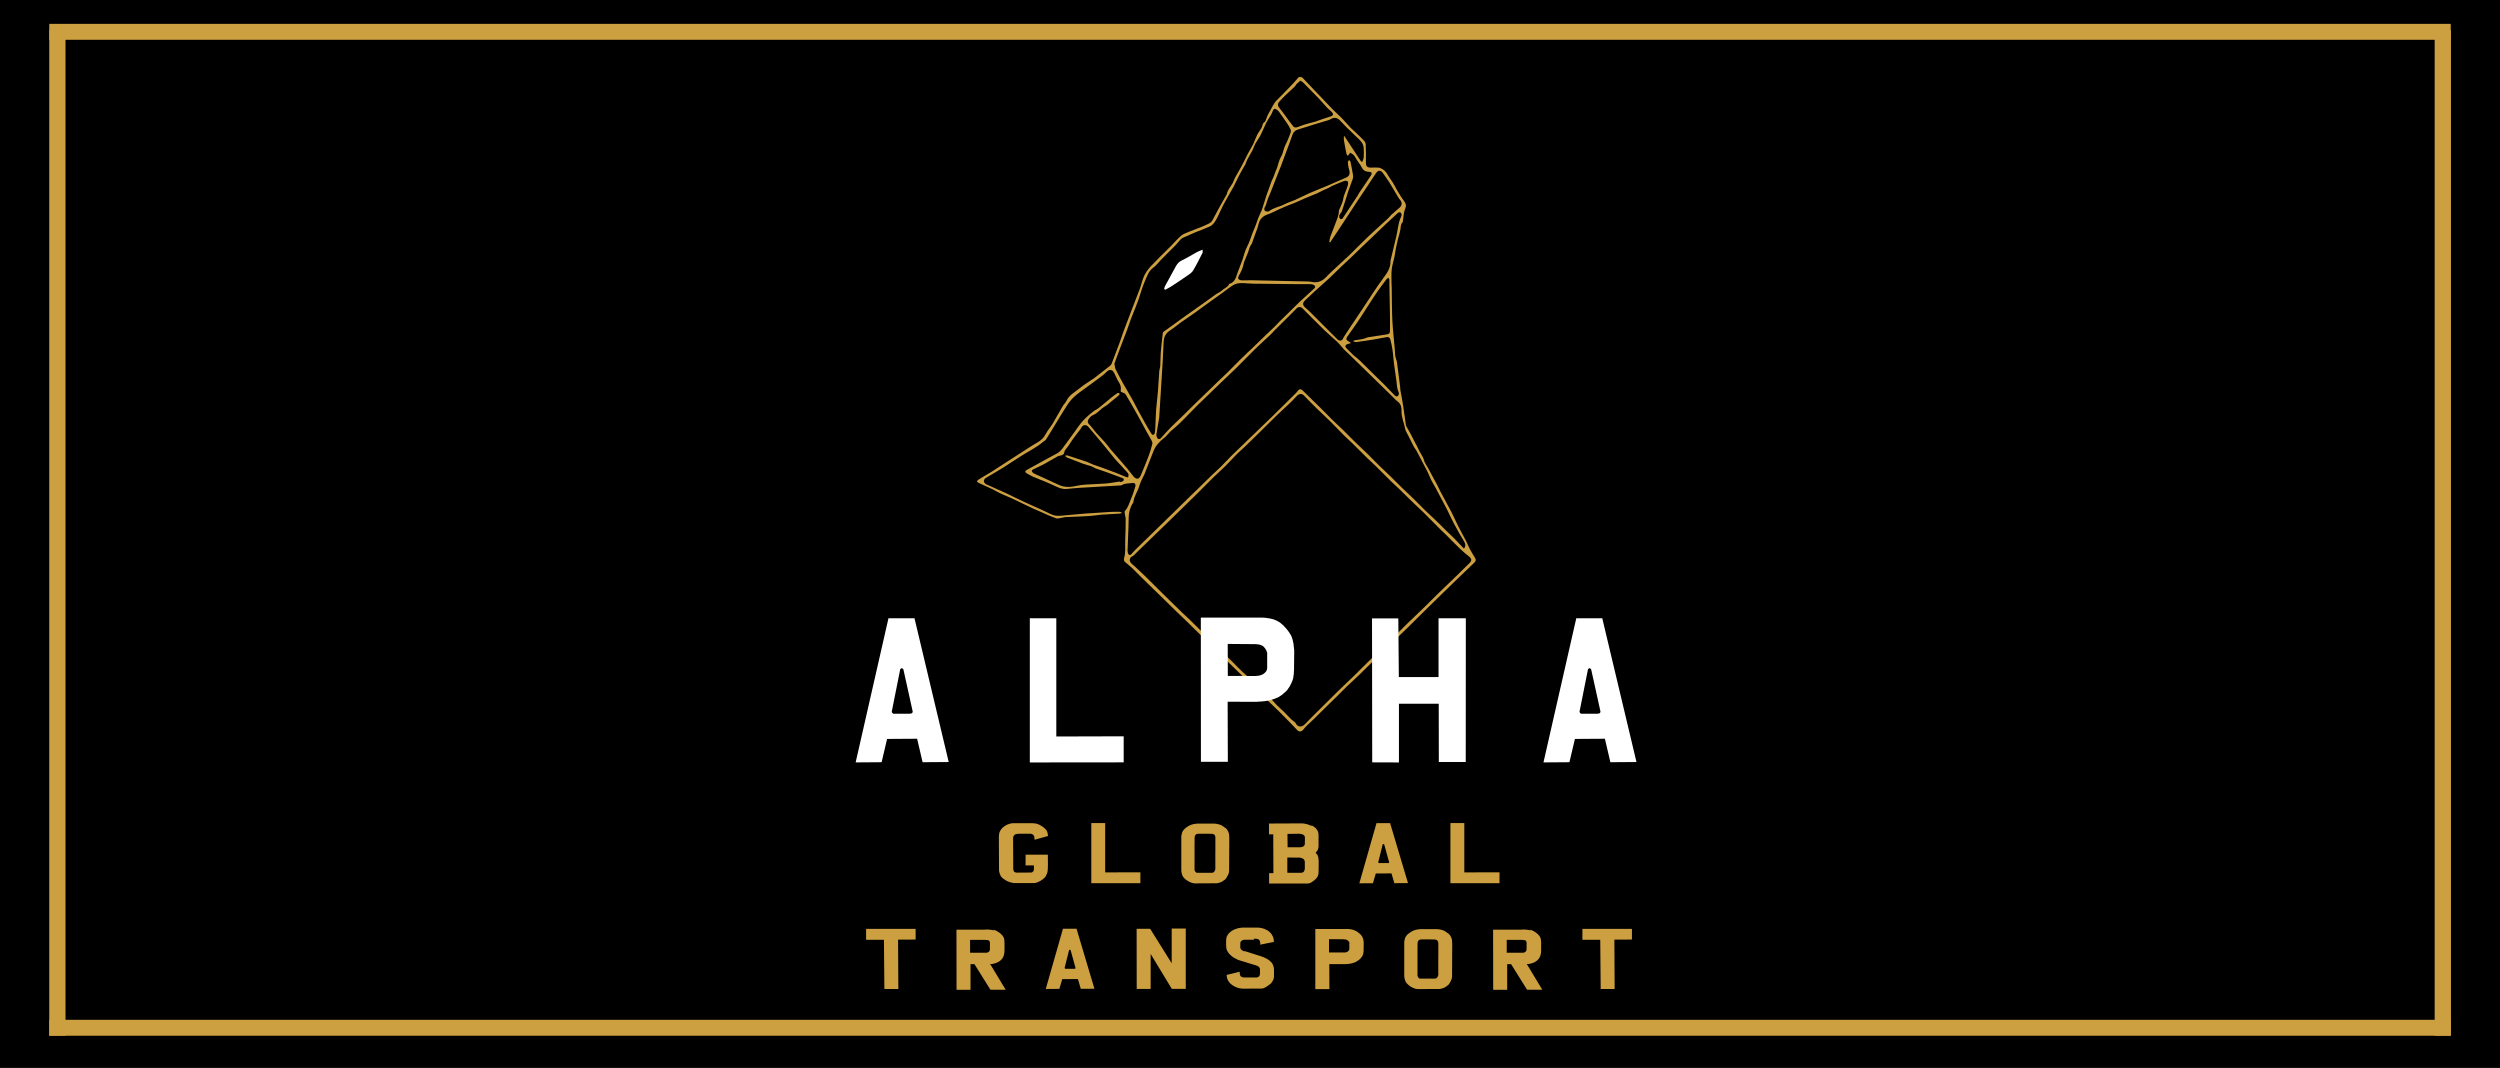
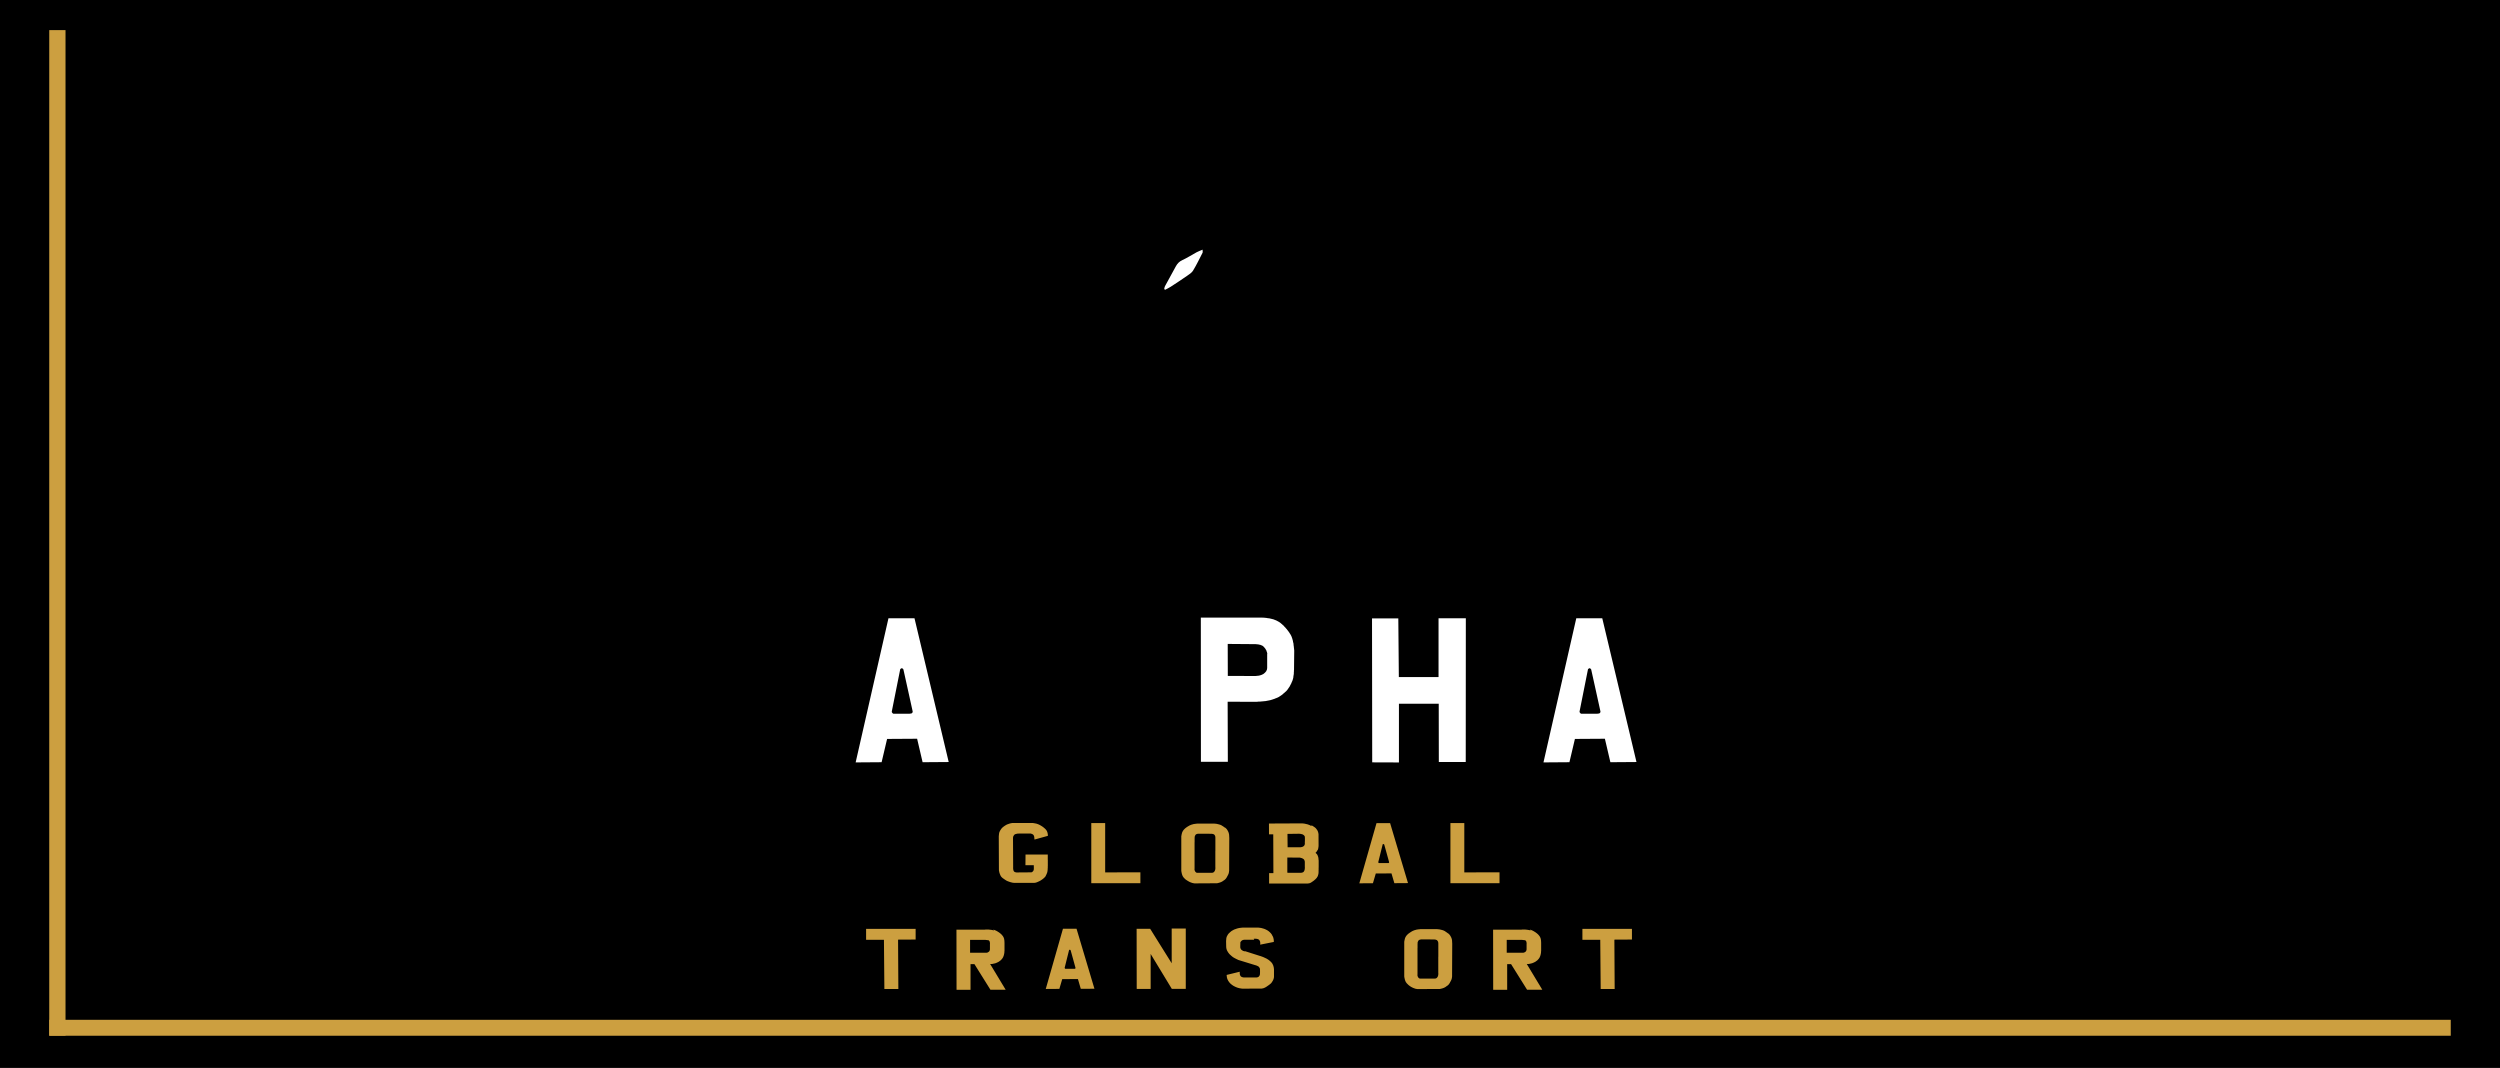
<svg xmlns="http://www.w3.org/2000/svg" id="Layer_1" data-name="Layer 1" version="1.1" viewBox="0 0 5239 2238">
  <defs>
    <style>
      .cls-1, .cls-2, .cls-3, .cls-4, .cls-5 {
        stroke-width: 0px;
      }

      .cls-1, .cls-3 {
        fill-rule: evenodd;
      }

      .cls-1, .cls-4 {
        fill: #fff;
      }

      .cls-2 {
        fill: #000;
      }

      .cls-3, .cls-5 {
        fill: #cc9f40;
      }
    </style>
  </defs>
  <rect class="cls-2" x="0" y="0" width="5239" height="2238" />
  <g>
    <rect class="cls-5" x="103.2" y="63.1" width="34.1" height="2107.3" />
-     <rect class="cls-5" x="5102.1" y="63.1" width="34.1" height="2107.3" />
-     <rect class="cls-5" x="103.2" y="50" width="5032.6" height="33.4" />
    <rect class="cls-5" x="103.2" y="2137.1" width="5032.6" height="33.4" />
  </g>
  <g>
    <g>
-       <path class="cls-5" d="M2168.5,1725.5h1c0,0,.9.3.9.3h.9c0,0,.9.4.9.4l.8.2.9.3.9.3.9.3.8.4.9.4.8.4.8.4.8.4.8.5.7.4.7.4,1.4.9.7.5.7.4.7.5.7.5,1.3,1.2.6.5.6.5.7.5.6.6.5.5.6.6.5.6.5.6.5.6.3.6.5.6.3.6.3.6.2.6.3.6.2.7.2.6.2.6.2.6v.7c.1,0,.3.7.3.7v.7c.1,0,.2.7.2.7v.7c.1,0,.2.4.2.4h0v1c.1,0,.1.4.1.4v1l-28.1,7.8v-1.3c-.1,0-.2-.6-.2-.6v-.6c-.1,0-.1-.5-.1-.5v-1.1c-.1,0-.1-.5-.1-.5v-.9c-.1,0-.2-.5-.2-.5v-.3c-.1,0-.1-.2-.1-.2l-.2-.5-.2-.5v-.2h-.1c0,0-.1-.4-.1-.4l-.2-.5-.2-.3v-.3c-.1,0-.6-.5-.6-.5l-.2-.2-.2-.3-.5-.4-.6-.4-.3-.2-.3-.2-.7-.3-.7-.3h-.3c0,0-.5-.3-.5-.3h-.3c0,0-.5-.2-.5-.2l-.8-.2h-.8c0,0-.5,0-.5,0h-.5c0,0-.5,0-.5,0h-22.2c0,0-.9.2-.9.2h-2c0,0-.8.2-.8.2l-.9.2-.8.2-.8.2-.8.2-.7.3-.6.3-.3.2h-.3c0,0-.2.3-.2.3l-.2.2-.3.2-.2.3-.2.2v.3c-.1,0-.6.5-.6.5l-.2.3v.3c-.1,0-.5.5-.5.5l-.3.6v.3c-.1,0-.2.4-.2.4l-.2.6v.5c-.1,0-.2.4-.2.4v.8c-.1,0-.1.3-.1.3v.5h0v.3l.3,59.4v2.2c-.1,0-.1.4-.1.4v.5c.1,0,.1.5.1.5v.9c.1,0,.1.5.1.5v.5c.1,0,.1.4.1.4v.4c.1,0,.2.5.2.5v.7c.1,0,.2.3.2.3l.2.4.2.6v.3c.1,0,.3.3.3.3v.2c.1,0,.3.3.3.3l.2.3.2.2.2.2.2.2.3.2.2.2h.2c0,0,.3.3.3.3l.6.2.6.2.7.2h.7c0,0,.7.3.7.3h.7c0,0,.7,0,.7,0h.7c0,0,.2,0,.2,0l25.6-.2h.5c0,0,.1,0,.1,0h.8c0,0,.5,0,.5,0h.5c0,0,.6,0,.6,0h.2c0,0,.3,0,.3,0h.2c0,0,.3-.2.3-.2l.6-.2h.3c0,0,.2-.3.2-.3h.2c0,0,.3-.3.3-.3l.2-.2.3-.2.2-.2.2-.3.3-.2.3-.3.2-.3.2-.3.2-.3h0c0,0,.1,0,.1,0v-.2c.1,0,.1-.2.1-.2h.1c0,0,.2-.5.2-.5h0c0,0,.1-.3.1-.3v-.4c.1,0,.2-.3.2-.3v-.2c.1,0,.1-.2.1-.2v-.4c.1,0,.2-.4.2-.4v-5c-.1,0-.1-1.7-.1-1.7v-1.9h-17.5c0,0,.2-22.4.2-22.4h46.6v10.5c.1,0,.1,1.1.1,1.1v10h0v2.6c-.1,0-.1.5-.1.5v3.4c-.1,0-.2,1.5-.2,1.5v1.6c-.1,0-.2,1.6-.2,1.6v.8c-.1,0-.2.7-.2.7v.8c-.1,0-.2.7-.2.7l-.2.8v.3c-.1,0-.1.3-.1.3h-.1v.2h0c0,0-.1.3-.1.3v.4c-.1,0-.3.7-.3.7l-.3.6-.2.7-.3.6-.2.6-.3.6-.3.6-.3.5-.2.6v.2c-.1,0-.2.2-.2.2h-.1v.2l-.3.5-.3.5v.3c-.1,0-.3.3-.3.3v.3c-.1,0-.3.3-.3.3l-.5.5-.3.4-.5.5-.5.5-.5.5-.5.5-.6.5-.6.5-.6.5-.6.5-.7.5-.7.5-.6.4-.7.5-.6.4-.7.5-.7.4-.6.4-.7.3-.6.4-.7.3-.7.3-.7.4-.8.3-.8.4-.8.3-.8.4-.8.3-.8.2-.8.3-.8.2-.7.2h-.8c0,0-.7.2-.7.2h-.7c0,0-.2,0-.2,0h-2.1c0,0-.2,0-.2,0h-4.4c0,0-.5,0-.5,0h-12.7c0,0-.8,0-.8,0h-14.5c0,0-2.2,0-2.2,0h-5.2c0,0-.9-.2-.9-.2h-.9c0,0-.9-.2-.9-.2l-.8-.2-.8-.2-1.7-.4-1.7-.5-.9-.3-.8-.3-.9-.3-.8-.3-.9-.3-.8-.3-.8-.4-.8-.3-.7-.4-.8-.4-.7-.5-.7-.4-.7-.5-.6-.4-.7-.5-.7-.4-1.2-.9-1.3-.9-.6-.4-.6-.5-.5-.5-.6-.5-.5-.5-.5-.5-.5-.6-.3-.5-.5-.6-.3-.6-.3-.6-.3-.6-.2-.6-.3-.6-.2-.6-.3-.6-.5-1.4-.2-.6-.2-.5-.3-1.3-.2-.5v-.5c-.1,0-.2-.6-.2-.6v-.5c-.1,0-.3-.5-.3-.5v-1.1c-.1,0-.2-.4-.2-.4v-1l-.3-69v-1.4c.1,0,.1-.6.1-.6v-.6c.1,0,.1-.5.1-.5v-.5c.1,0,.1-.5.1-.5v-.5c.1,0,.1-.4.1-.4v-.5c.1,0,.1-.5.1-.5v-.5c.1,0,.1-.4.1-.4v-.4c.1,0,.2-.4.2-.4v-.4l.2-.6v-.6c.1,0,.3-.6.3-.6l.2-.6.3-.6.2-.6.7-1.3.8-1.4.8-1.2.9-1.3.9-1.2.6-.6.5-.6.6-.5.6-.5.7-.6.6-.5.7-.5.7-.5.7-.5.7-.5.7-.5.8-.4.7-.5.8-.4.8-.5.8-.4,1.6-.6,1.7-.6,1.6-.6,1.7-.4.8-.3.9-.2.9-.2h.9c0,0,.9-.3.9-.3h.9c0,0,1,0,1,0h4.9c0,0,2,0,2,0h2c0,0,.2,0,.2,0h28.1c0,0,2,0,2,0h2.1c0,0,1.9.3,1.9.3l1.7.2Z" />
+       <path class="cls-5" d="M2168.5,1725.5h1c0,0,.9.3.9.3h.9c0,0,.9.4.9.4l.8.2.9.3.9.3.9.3.8.4.9.4.8.4.8.4.8.4.8.5.7.4.7.4,1.4.9.7.5.7.4.7.5.7.5,1.3,1.2.6.5.6.5.7.5.6.6.5.5.6.6.5.6.5.6.5.6.3.6.5.6.3.6.3.6.2.6.3.6.2.7.2.6.2.6.2.6v.7c.1,0,.3.7.3.7v.7c.1,0,.2.7.2.7v.7h0v1c.1,0,.1.4.1.4v1l-28.1,7.8v-1.3c-.1,0-.2-.6-.2-.6v-.6c-.1,0-.1-.5-.1-.5v-1.1c-.1,0-.1-.5-.1-.5v-.9c-.1,0-.2-.5-.2-.5v-.3c-.1,0-.1-.2-.1-.2l-.2-.5-.2-.5v-.2h-.1c0,0-.1-.4-.1-.4l-.2-.5-.2-.3v-.3c-.1,0-.6-.5-.6-.5l-.2-.2-.2-.3-.5-.4-.6-.4-.3-.2-.3-.2-.7-.3-.7-.3h-.3c0,0-.5-.3-.5-.3h-.3c0,0-.5-.2-.5-.2l-.8-.2h-.8c0,0-.5,0-.5,0h-.5c0,0-.5,0-.5,0h-22.2c0,0-.9.2-.9.2h-2c0,0-.8.2-.8.2l-.9.2-.8.2-.8.2-.8.2-.7.3-.6.3-.3.2h-.3c0,0-.2.3-.2.3l-.2.2-.3.2-.2.3-.2.2v.3c-.1,0-.6.5-.6.5l-.2.3v.3c-.1,0-.5.5-.5.5l-.3.6v.3c-.1,0-.2.4-.2.4l-.2.6v.5c-.1,0-.2.4-.2.4v.8c-.1,0-.1.3-.1.3v.5h0v.3l.3,59.4v2.2c-.1,0-.1.4-.1.4v.5c.1,0,.1.5.1.5v.9c.1,0,.1.5.1.5v.5c.1,0,.1.4.1.4v.4c.1,0,.2.5.2.5v.7c.1,0,.2.3.2.3l.2.4.2.6v.3c.1,0,.3.3.3.3v.2c.1,0,.3.3.3.3l.2.3.2.2.2.2.2.2.3.2.2.2h.2c0,0,.3.3.3.3l.6.2.6.2.7.2h.7c0,0,.7.3.7.3h.7c0,0,.7,0,.7,0h.7c0,0,.2,0,.2,0l25.6-.2h.5c0,0,.1,0,.1,0h.8c0,0,.5,0,.5,0h.5c0,0,.6,0,.6,0h.2c0,0,.3,0,.3,0h.2c0,0,.3-.2.3-.2l.6-.2h.3c0,0,.2-.3.2-.3h.2c0,0,.3-.3.3-.3l.2-.2.3-.2.2-.2.2-.3.3-.2.3-.3.2-.3.2-.3.2-.3h0c0,0,.1,0,.1,0v-.2c.1,0,.1-.2.1-.2h.1c0,0,.2-.5.2-.5h0c0,0,.1-.3.1-.3v-.4c.1,0,.2-.3.2-.3v-.2c.1,0,.1-.2.1-.2v-.4c.1,0,.2-.4.2-.4v-5c-.1,0-.1-1.7-.1-1.7v-1.9h-17.5c0,0,.2-22.4.2-22.4h46.6v10.5c.1,0,.1,1.1.1,1.1v10h0v2.6c-.1,0-.1.5-.1.5v3.4c-.1,0-.2,1.5-.2,1.5v1.6c-.1,0-.2,1.6-.2,1.6v.8c-.1,0-.2.7-.2.7v.8c-.1,0-.2.7-.2.7l-.2.8v.3c-.1,0-.1.3-.1.3h-.1v.2h0c0,0-.1.3-.1.3v.4c-.1,0-.3.7-.3.7l-.3.6-.2.7-.3.6-.2.6-.3.6-.3.6-.3.5-.2.6v.2c-.1,0-.2.2-.2.2h-.1v.2l-.3.5-.3.5v.3c-.1,0-.3.3-.3.3v.3c-.1,0-.3.3-.3.3l-.5.5-.3.4-.5.5-.5.5-.5.5-.5.5-.6.5-.6.5-.6.5-.6.5-.7.5-.7.5-.6.4-.7.5-.6.4-.7.5-.7.4-.6.4-.7.3-.6.4-.7.3-.7.3-.7.4-.8.3-.8.4-.8.3-.8.4-.8.3-.8.2-.8.3-.8.2-.7.2h-.8c0,0-.7.2-.7.2h-.7c0,0-.2,0-.2,0h-2.1c0,0-.2,0-.2,0h-4.4c0,0-.5,0-.5,0h-12.7c0,0-.8,0-.8,0h-14.5c0,0-2.2,0-2.2,0h-5.2c0,0-.9-.2-.9-.2h-.9c0,0-.9-.2-.9-.2l-.8-.2-.8-.2-1.7-.4-1.7-.5-.9-.3-.8-.3-.9-.3-.8-.3-.9-.3-.8-.3-.8-.4-.8-.3-.7-.4-.8-.4-.7-.5-.7-.4-.7-.5-.6-.4-.7-.5-.7-.4-1.2-.9-1.3-.9-.6-.4-.6-.5-.5-.5-.6-.5-.5-.5-.5-.5-.5-.6-.3-.5-.5-.6-.3-.6-.3-.6-.3-.6-.2-.6-.3-.6-.2-.6-.3-.6-.5-1.4-.2-.6-.2-.5-.3-1.3-.2-.5v-.5c-.1,0-.2-.6-.2-.6v-.5c-.1,0-.3-.5-.3-.5v-1.1c-.1,0-.2-.4-.2-.4v-1l-.3-69v-1.4c.1,0,.1-.6.1-.6v-.6c.1,0,.1-.5.1-.5v-.5c.1,0,.1-.5.1-.5v-.5c.1,0,.1-.4.1-.4v-.5c.1,0,.1-.5.1-.5v-.5c.1,0,.1-.4.1-.4v-.4c.1,0,.2-.4.2-.4v-.4l.2-.6v-.6c.1,0,.3-.6.3-.6l.2-.6.3-.6.2-.6.7-1.3.8-1.4.8-1.2.9-1.3.9-1.2.6-.6.5-.6.6-.5.6-.5.7-.6.6-.5.7-.5.7-.5.7-.5.7-.5.7-.5.8-.4.7-.5.8-.4.8-.5.8-.4,1.6-.6,1.7-.6,1.6-.6,1.7-.4.8-.3.9-.2.9-.2h.9c0,0,.9-.3.9-.3h.9c0,0,1,0,1,0h4.9c0,0,2,0,2,0h2c0,0,.2,0,.2,0h28.1c0,0,2,0,2,0h2.1c0,0,1.9.3,1.9.3l1.7.2Z" />
      <path class="cls-5" d="M2316,1828.2l73.8-.2v22.8h-102.9c0,0,0-126,0-126h29.1v103.4Z" />
      <path class="cls-5" d="M2566.9,1733.8l1.3,1.2.5.5.6.6.6.5.5.6.5.5.3.6.5.6.3.6.5.6.3.7.3.7.5.7.3.7.3.8.3.7.3.8.2.8.2.7.2.8.2.8v.8c.1,0,.2.8.2.8v1.6c.1,0,.1.8.1.8v.9c.1,0,.1.9.1.9v.8c.1,0,.1.9.1.9v1l-.3,64.9v3.2c-.1,0-.2.8-.2.8v.4c-.1,0-.1.5-.1.5v.4c-.1,0-.1.5-.1.5v.4c-.1,0-.2.4-.2.4v.4c-.1,0-.1.2-.1.2h0v.5c-.1,0-.2.4-.2.4v.4c-.1,0-.2,0-.2,0h0v.6h-.2v.4l-.3.6-.3.6-.2.7-.3.6-.5.7-.3.7-.3.7-.5.7-.2.4-.2.4v.2c-.1,0-.2.2-.2.2l-.2.4-.2.3-.3.4v.2c-.1,0-.2.2-.2.2l-.2.4h-.1c0,0-.2.3-.2.3l-.2.3v.2c-.1,0-.2.2-.2.2l-.3.3-.2.2v.2c-.1,0-.3.3-.3.3l-.2.2h-.1c0,0-.3.4-.3.4v.2c-.1,0-.3,0-.3,0l-.3.3v.2c-.1,0-.3.2-.3.2l-.3.3-.7.5-.6.5-.8.5-.7.4h-.1c0,0-.2.3-.2.3l-.3.2-.7.5-.5.3-.3.2-.3.3-.5.2-.3.2h-.2c0,0-.2.2-.2.2l-.9.5-.5.2-.5.2-.9.4-1,.3-.5.2h-.3c0,0-.2.2-.2.2l-.6.2h-.5c0,0-.5.3-.5.3h-.6c0,0-.5.2-.5.2l-.5.2h-.5c0,0-.3.2-.3.2h-.5c0,0-.3,0-.3,0h-.3c0,0-.3.2-.3.2h-.7c0,0-.3,0-.3,0h-.2c0,0-.1,0-.1,0h-3.2c0,0-.3,0-.3,0h-.3l-33.8.2h-3.6c0,0-.5,0-.5,0h-1c0,0-.6,0-.6,0h-.6c0,0-.3,0-.3,0h-.2c0,0-.6,0-.6,0h-.2c0,0-.3,0-.3,0h-.6c0,0-.6-.2-.6-.2h-.6c0,0-.6-.2-.6-.2h-.6c0,0-.5-.2-.5-.2h-.6c0,0-.6-.3-.6-.3h-.5c0,0-1-.4-1-.4l-.9-.4-1-.3-.5-.2-.5-.2-.9-.4-.8-.4-.8-.4-.8-.5-.8-.4-.8-.5-.8-.5-.7-.4-.7-.5-.7-.4-.7-.5-.6-.4-.6-.5-.6-.4-.5-.5-.5-.5-.5-.5-.5-.5-.5-.5-.5-.5-.5-.6-.5-.6-.3-.6-.5-.6-.5-.7-.3-.7-.3-.7-.3-.6-.3-.8-.2-.7-.3-.7-.2-.8-.2-.7-.2-.7v-.7c-.1,0-.3-.6-.3-.6v-.6c-.1,0-.2-.5-.2-.5v-.5c-.1,0-.2-.5-.2-.5v-.5c-.1,0-.1-.4-.1-.4v-.4c-.1,0-.1-.4-.1-.4v-72.7c.1,0,.3-1.3.3-1.3l.2-1.2.2-1.2.3-1.1.2-.8.2-.8.2-.8.3-.7.3-.7.3-.8.5-.7.3-.7.5-.7.5-.7.5-.7.5-.6.5-.6.6-.5.5-.6.6-.5.5-.5.6-.5.6-.5.7-.5.7-.5.6-.5.7-.5.8-.5.8-.5.7-.4.8-.5.8-.4.7-.5.9-.4.7-.4.9-.3.8-.4.9-.3.8-.3,1-.3.9-.2.9-.3,1-.3,1.2-.2.9-.2h1c0,0,1-.3,1-.3h1c0,0,1-.2,1-.2h1c0,0,1-.2,1-.2h36.1c0,0,.7.2.7.2h1.4c0,0,.8.2.8.2h.8c0,0,.7.2.7.2h.9c0,0,.8.3.8.3l.8.2.9.2.9.2.9.3.9.2.5.2h.5c0,0,.9.5.9.5h.3c0,0,.5.3.5.3l.9.4.8.4.3.2.5.2.3.3.3.2.3.3.5.2.7.4.7.5.7.5.7.5.7.5.7.5.6.5.7.6ZM2543.5,1748.6l-.2-.2h-.2c0,0-.5-.3-.5-.3l-.3-.2-.5-.2h-.6c0,0-.5-.2-.5-.2h-.2c0,0-.3-.2-.3-.2h-1c-4.2-.1-8.5-.2-12.8-.2h-13.9c0,0-.3,0-.3,0h-.3c0,0-.5,0-.5,0h-.8c0,0-.5.2-.5.2h-.5c0,0-.5.2-.5.2h-.5c0,0-.3.2-.3.2l-.5.2-.7.2-.3.2-.2.2h-.3c0,0-.3.3-.3.3l-.2.2-.2.3-.2.3-.2.3-.2.3-.2.4-.5.7-.3.7v.4c-.1,0-.2.4-.2.4l-.2.5v.4h-.1v.2h0v2.2c-.1,0-.1.4-.1.4v8c-.1,0-.1.8-.1.8v55c-.1,0-.1.4-.1.4v2.1c.1,0,.2.4.2.4v.4c.1,0,.2.4.2.4l.2.4v.4c.1,0,.3.4.3.4l.2.4.2.4.2.3.2.4.3.3.3.3.3.3.3.3.3.2.5.3h.1c0,0,.2.2.2.2h.1c0,0,.2.2.2.2h.3c0,0,.1.2.1.2h.3c0,0,.1,0,.1,0h.2c0,0,.1,0,.1,0h.1c0,0,.1,0,.1,0h29.1c0,0,.5,0,.5,0h2.3c0,0,.3-.2.3-.2l.5-.2h.5c0,0,.5-.3.5-.3h.2c0,0,.2-.2.2-.2l.2-.2h.2c0,0,.2-.3.2-.3h.2c0,0,.1-.2.1-.2l.2-.2h.1c0,0,.2-.3.2-.3v-.2c.1,0,.3,0,.3,0v-.2c.1,0,.3-.2.3-.2v-.2c.1,0,.2-.2.2-.2l.3-.4.2-.4.3-.7.2-.4h.1v-.5c.1,0,.2-.4.2-.4v-.2c.1,0,.2-.2.2-.2v-.4c.1,0,.1-.2.1-.2h0v-.2h.1v-.8c.1,0,.1-.5.1-.5v-.4c.1,0,.1-.5.1-.5v-2.1c-.1,0-.1-.4-.1-.4v-33.2c.1,0,.1-1.4.1-1.4v-24.8h0v-2.6c-.1,0-.1-.8-.1-.8v-.9c-.1,0-.2-.4-.2-.4v-.4l-.2-.4v-.4c-.1,0-.2-.4-.2-.4l-.2-.4-.2-.4-.2-.3-.3-.4-.3-.3-.2-.4-.3-.3-.3-.3-.3-.3-.5-.3-.3-.2Z" />
      <path class="cls-5" d="M2748.9,1729.7l.9.6.8.4,1.4.9,1.5,1,.7.5.8.5.3.3.3.3.8.5.6.6.3.3.3.4.3.3.3.4.6.7.2.4.3.4.6.7.5.7v.2c.1,0,.2.2.2.2l.2.4.2.4.2.4.3.7.3.7.2.4v.4c.1,0,.2.2.2.2h0v.5c.1,0,.3.7.3.7v.3c.1,0,.2.4.2.4v.7c.1,0,.2.3.2.3v.6c.1,0,.1.3.1.3v.3h0v.2h.1v.3h0v1.3h0c0,0,.1,21.1.1,21.1v.5h0v1.4c-.1,0-.1.8-.1.8v.8c-.1,0-.1.2-.1.2v.7c-.1,0-.2.4-.2.4v.8c-.1,0-.1.2-.1.2h0v.3l-.2.8v.5c-.1,0-.1.4-.1.4l-.2.5v.4c-.1,0-.2.2-.2.2v.3l-.2.4v.2c-.1,0-.1,0-.1,0v.2c-.1,0-.3.4-.3.4l-.5.7-.5.7-.2.4-.2.3-.3.4-.2.4-.2.3-.2.4-.3.3v.2c-.1,0-.1,0-.1,0h-.1c0,0-.1.2-.1.2v.2c-.1,0-.5.3-.5.3l-.5.5-.2.2-.2.3v.2h-.2v.3h.1v.2h.2c0,0,.1.2.1.2v.2c.1,0,.3,0,.3,0h.1c0,0,.2.3.2.3l.2.2.2.2.5.4.2.3.3.3.2.2.3.4.3.3.2.4.2.4.3.4.2.4.2.4v.4c.1,0,.3.5.3.5l.2.4v.4c.1,0,.5.9.5.9v.4c.1,0,.2.5.2.5v.4c.1,0,.2.4.2.4l.2.8v.8c.1,0,.2.8.2.8v.8c.1,0,.1.8.1.8v.7c.1,0,.2.8.2.8v.7c.1,0,.1,0,.1,0v.2h0v14.4c-.1,0-.1.7-.1.7v4.5c-.1,0-.1.5-.1.5v4.6c-.1,0-.1.3-.1.3v.9h0v.3h0v.2h0v.2h-.1v.5c-.1,0-.1.3-.1.3v.2c-.1,0-.1.4-.1.4v.3c-.1,0-.1.4-.1.4l-.2.6-.2.7-.2.7-.2.7-.2.7-.3.7-.3.7-.5.7-.5.7-.3.7-.5.7-.5.6-.5.5-.5.6-.5.5-.6.6-.6.6-.7.5-.6.6-.8.7-.7.6-.8.5-.7.6-.7.5-.5.3h-.1c0,0-.1.2-.1.2h-.1l-.7.5h-.1c0,0-.1,0-.1,0l-.2.2-.3.3-.3.2-.5.3h-.1c0,0-.1.2-.1.2h-.1l-.5.3-.3.2-.5.2-.5.3-.5.2-.5.2-.5.2-.6.2h-.5c0,0-.6.3-.6.3h-.5c0,0-.3,0-.3,0h-.2c0,0-.1,0-.1,0h-.5c0,0-.6.2-.6.2h-2.3c0,0-.5,0-.5,0h-19.1c0,0-1.3,0-1.3,0h-48.4c0,0-2.3,0-2.3,0h-7.2v-21.7c-.1,0,9,0,9,0l-.3-81.3h-8.9c0,0-.1-22.7-.1-22.7l66.6-.3h.8c0,0,.8,0,.8,0h1.9c0,0,1,.2,1,.2h1c0,0,1.2.3,1.2.3h1c0,0,1.2.3,1.2.3l1.2.2,1,.3,1,.2,1.2.3,1,.2,1,.4,1,.3.9.4.9.3.9.4.8.4.8.5,1.3.5ZM2728.6,1748.4l-.3-.2-.6-.2-.5-.2h-.5c0,0-.6-.2-.6-.2l-.5-.2h-.6c0,0-.6,0-.6,0h-.5c0,0-.6-.2-.6-.2h-3.1l-22.2.3.3,28h27.2c0,0,.6-.2.6-.2h.5l.6-.2h.5c0,0,.6-.2.6-.2h.2c0,0,.2-.2.2-.2h.2c0,0,.2,0,.2,0l.5-.2.5-.2.5-.3h.2c0,0,.2-.2.2-.2l.3-.3.5-.3.3-.2.2-.2.2-.2h.1c0,0,.2-.3.2-.3v-.2c.1,0,.2,0,.2,0l.2-.2v-.2c.1,0,.3-.4.3-.4v-.2c.1,0,.2,0,.2,0h0c0,0,.1-.2.1-.2h0c0,0,.1-.3.1-.3v-.2h.1c0,0,.1-.3.1-.3h0c0,0,.1-.2.1-.2v-.5c.1,0,.1-.2.1-.2v-.5c.1,0,.2-.5.2-.5v-.3h0v-.7h0v-.8h-.1v-1c.1,0,.1-.8.1-.8v-1.4c.1,0,.1-.6.1-.6v-7.1c-.1,0-.1-.4-.1-.4v-.7c-.1,0-.1-.4-.1-.4v-.6c-.1,0-.2-.5-.2-.5v-.3c-.1,0-.1-.2-.1-.2v-.2c-.1,0-.2-.2-.2-.2h-.1v-.3l-.5-.5-.5-.5-.2-.3-.3-.2-.6-.5-.7-.5-.7-.4-.5-.2-.7-.4-1-.4ZM2698.5,1829.1h23.8c0,0,.1,0,.1,0h1.5c0,0,.1,0,.1,0h1.5c0,0,.3,0,.3,0h.6c0,0,.5-.2.5-.2h.8c0,0,.3-.2.3-.2h.5c0,0,.8-.3.8-.3h.1c0,0,.2-.2.2-.2h.5c0,0,.1-.2.1-.2h.1c0,0,.1,0,.1,0h.2c0,0,.2-.2.2-.2l.3-.2.3-.3h.1c0,0,.2-.2.2-.2l.2-.3.3-.3h.1v-.2h.1c0,0,.3-.4.3-.4h0v-.2h.1v-.2c.1,0,.3-.3.3-.3l.2-.4v-.2c.1,0,.2-.2.2-.2v-.4c.1,0,.2-.3.2-.3v-.4c.1,0,.3-.4.3-.4v-.4c.1,0,.1-.5.1-.5v-.4c.1,0,.2-.4.2-.4v-.8c.1,0,.1-.3.1-.3v-1c.1,0,.1-.5.1-.5v-1c-.1,0-.1-.5-.1-.5v-10.5h0v-.9c-.1,0-.1-.2-.1-.2v-.2h0c0,0-.1-.2-.1-.2v-.4c-.1,0-.1-.3-.1-.3v-.2c-.1,0-.1,0-.1,0v-.3c-.1,0-.2,0-.2,0v-.5c-.1,0-.2-.3-.2-.3v-.3c-.1,0-.2-.3-.2-.3l-.3-.6-.2-.3-.2-.3-.2-.3-.2-.2-.6-.5-.6-.4-.7-.5-.8-.4-.5-.2-.3-.2-.5-.2-.5-.2-.5-.2h-.5c0,0-.5-.3-.5-.3h-.5c0,0-.6-.3-.6-.3h-.5c0,0-.6-.2-.6-.2h-.6c0,0-.6,0-.6,0h-.5c0,0-.6,0-.6,0h-.6c0,0-23.5-.2-23.5-.2v31.3Z" />
      <path class="cls-5" d="M2884.6,1724.9h28.5l37.5,125.7-28.6.2-6-20.5-32.9.2-6,20.4-28.5.2,36-126.1ZM2898.8,1768.7h-.5c0,0-.2.3-.2.3h-.2c0,0-.2.3-.2.3h-.1c0,0-.1.3-.1.3v.2c-.1,0-.1.2-.1.2l-9.1,36.6v.5c.1,0,.1.2.1.2h0c0,0,.1.2.1.2h.1c0,0,.1.2.1.2v.2h.2c0,0,.2.4.2.4h.1c0,0,.2.2.2.2v.2c.1,0,.2,0,.2,0h.5c0,0,.5,0,.5,0h17.8c0,0,.3,0,.3,0h.5c0,0,.2,0,.2,0h.2c0,0,.2,0,.2,0h.2c0,0,.1-.2.1-.2h.2c0,0,.1-.2.1-.2l.2-.2h.1c0,0,.1-.3.1-.3v-.2c.1,0,.2,0,.2,0h0c0,0,.1-.2.1-.2h0v-.2h0v-.4h0c0,0-5.1-18.5-5.1-18.5l-5.1-18.3-.3-.4-.2-.3-.3-.2-.3-.2h-.3c0,0-.1,0-.1,0h-.7Z" />
      <path class="cls-5" d="M3068.6,1828.2l73.8-.2v22.8h-102.9c0,0,0-126,0-126h29.1v103.4Z" />
      <path class="cls-5" d="M1918.8,1946.4v22.5l-36.8.2.6,103.4h-29.3l-.9-103h-37.4v-23h103.8Z" />
      <path class="cls-5" d="M2081.5,1948.1l.9.3h.5c0,0,.5.3.5.3l.9.3.9.4.8.3.9.4.9.4.8.5.8.4.9.5.7.5.8.5.8.5.8.5.7.5.7.6.7.5.7.5.6.6.7.6.6.5.6.6.6.7.6.6.5.7.6.7.5.6.5.7.3.7.5.7.3.7.3.8.3.7.2.7.3.7v.8c.1,0,.3.7.3.7v.8c.1,0,.2.7.2.7v.8c.1,0,.1.4.1.4v1c.1,0,.1.7.1.7v1.4c.1,0,.1.6.1.6v17.8c-.1,0-.2.5-.2.5v.7h0v1.2c-.1,0-.1.4-.1.4v.5c-.1,0-.1.5-.1.5v.5c-.1,0-.2.5-.2.5v.2h-.1v.2h0v.9c-.1,0-.2.3-.2.3h0v.2h-.1v.8c-.1,0-.2.5-.2.5l-.2.4v.5c-.1,0-.2.4-.2.4v.4c-.1,0-.3.4-.3.4v.5c-.1,0-.3.4-.3.4v.4c-.1,0-.3.4-.3.4h-.1c0,0-.1.3-.1.3h0c0,0-.2.4-.2.4v.4c-.1,0-.3.4-.3.4h-.1v.4c-.1,0-.3.3-.3.3l-.2.4-.3.4-.2.3-.2.4v.2c-.1,0-.3,0-.3,0l-.2.4v.2c-.1,0-.2,0-.2,0l-.3.4-.2.3-.3.3-.2.3h-.1c0,0-.1,0-.1,0v.2c-.1,0-.2.2-.2.2h-.1c0,0-.3.4-.3.4l-.3.3-.2.3-.3.2-.3.3-.7.5-.7.5-.3.3h-.1c0,0-.2.2-.2.2l-.2.2h-.1c0,0-.5.3-.5.3l-.3.3-.3.3-.9.4-.3.3-.5.2-.5.3-.5.2-.8.4-.9.4-.9.4-.8.3-.9.4-.9.3-.8.2h-.5c0,0-.5.2-.5.2l-.8.3h-.8c0,0-.3.2-.3.2h-.5c0,0-.7.2-.7.2l-.7.2h-.6c0,0-.7.2-.7.2h-1.5c0,0-.6,0-.6,0h-1.7l32.5,53.9h-31.9l-33.5-53.6h-8.2v53.7c.1,0-29.3,0-29.3,0l-.2-126h59.5c0,0,1.5-.2,1.5-.2h4.1c0,0,1.3,0,1.3,0h1.2c0,0,1.3.2,1.3.2h1.2c0,0,1.2.3,1.2.3h1.2c0,0,1.2.3,1.2.3l1.2.2,1,.2.9.2,1,.3.9.2ZM2070.3,1970.4l-1-.2-.9-.2h-.6c0,0-.5-.2-.5-.2h-1c0,0-1.2-.2-1.2-.2h-32.2v26.9c.1,0,29.7,0,29.7,0h5.4c0,0,.3-.2.3-.2h.7c0,0,.3-.2.3-.2l.3-.2h.5c0,0,.1-.2.1-.2h.1c0,0,.3-.3.3-.3l.3-.2.5-.2.6-.5.3-.2.3-.3.2-.2h.1c0,0,.3-.4.3-.4h0v-.2h.1v-.2c.1,0,.2-.2.2-.2h.1c0,0,.2-.5.2-.5v-.4c.1,0,.3-.4.3-.4v-.2h.1v-.5c.1,0,.1,0,.1,0h0v-.4c.1,0,.1-.2.1-.2v-.4c.1,0,.1-.2.1-.2h0v-.2h0v-.8h0v-.2h.1c0,0-.1,0-.1,0h0v-9.8h0v-.5h0c0,0,.1,0,.1,0v-.3h0v-.6h0v-.2h0v-.5c-.1,0-.1,0-.1,0h0v-.9c-.1,0-.1,0-.1,0h0v-.2h0v-.5c-.1,0-.2-.4-.2-.4h0v-.7c-.1,0-.2-.4-.2-.4l-.2-.4v-.3c-.1,0-.3-.4-.3-.4l-.2-.3-.2-.3-.2-.2-.3-.3-.2-.2-.3-.3-.3-.2-.5-.2h-.3c0,0-.5-.3-.5-.3h-.5Z" />
      <path class="cls-5" d="M2227.5,1946.3h28.5l37.5,125.7-28.6.2-6-20.5-32.9.2-6,20.4-28.5.2,36-126.1ZM2241.6,1990.2h-.5c0,0-.2.3-.2.3h-.2c0,0-.2.3-.2.3h-.1c0,0-.1.3-.1.3v.2c-.1,0-.1.2-.1.2l-9.1,36.6v.5c.1,0,.1.2.1.2h0c0,0,.1.2.1.2h.1c0,0,.1.2.1.2v.2h.2c0,0,.2.4.2.4h.1c0,0,.2.2.2.2v.2c.1,0,.2,0,.2,0h.5c0,0,.5,0,.5,0h17.8c0,0,.3,0,.3,0h.5c0,0,.2,0,.2,0h.2c0,0,.2,0,.2,0h.2c0,0,.1-.2.1-.2h.2c0,0,.1-.2.1-.2l.2-.2h.1c0,0,.1-.3.1-.3v-.2c.1,0,.2,0,.2,0h0c0,0,.1-.2.1-.2h0v-.2h0v-.4h0c0,0-5.1-18.5-5.1-18.5l-5.1-18.3-.3-.4-.2-.3-.3-.2-.3-.2h-.3c0,0-.1,0-.1,0h-.7Z" />
      <path class="cls-5" d="M2455.4,1945.9h29.5v126.3c.1,0-29.3,0-29.3,0l-44.3-73.1v73.3c.1,0-29.2,0-29.2,0l-.2-126h28.4l45.1,72.2v-72.7Z" />
      <path class="cls-5" d="M2628.4,1969.3h-15.4c0,0-1,0-1,0h-4.5c0,0-.7.2-.7.2h-.7c0,0-.5.2-.5.2h-.2l-.7.2-.6.2h-.3c0,0-.2.3-.2.3l-.6.2-.5.3-.3.3-.5.4-.3.3-.3.4-.6.6-.5.6-.3.6-.3.6v.5c-.1,0-.2.4-.2.4v1c.1,0,.1,0,.1,0l-.2,5.9v2.8c.1,0,.2.6.2.6v.5c.1,0,.2.6.2.6l.2.5.2.5.2.4.2.4.3.4.3.4.3.4.3.4.5.3h.1c0,0,.2.3.2.3l.5.2.3.3h.2c0,0,.1.2.1.2h.1l.3.2.3.3h.2v.2c.1,0,.6.2.6.2l.7.3h.1c0,0,.1,0,.1,0h.1c0,0,.3.2.3.2h.3c0,0,.3.2.3.2l.3.2h.6c0,0,.2,0,.2,0h.1c0,0,.1,0,.1,0h.1c0,0,.2,0,.2,0h.2c0,0,.1,0,.1,0h.3c0,0,.1,0,.1,0h0c0,0,.2,0,.2,0h.3c0,0,.1,0,.1,0l30.1,9.6,1.2.3,1.2.4.6.2.6.2.6.3.7.2,1.3.5.6.2.7.3.7.3.7.3.7.3.7.4.7.3.7.3,1.4.7,1.4.6.6.4.7.4,1.2.8.7.4.6.4,1.2.9,1,.9.6.4.6.4.9,1,.5.5.5.4.5.5.5.5.3.5.5.5.8,1.1.3.5.3.6.3.5.2.5.3.6.2.5.6,1.3.2.5.2.6v.6c.1,0,.3.7.3.7l.2.5v.7c.1,0,.2.6.2.6l.2.7v.6c.1,0,.1.7.1.7v.6c.1,0,.2.7.2.7v16c-.1,0-.1.2-.1.2v1.2c-.1,0-.2.6-.2.6v.6c-.1,0-.3.7-.3.7v.6c-.1,0-.2,0-.2,0h0v.5c-.1,0-.3.6-.3.6v.6c-.1,0-.5.6-.5.6l-.2.6-.2.5-.3.6-.3.5-.2.5v.2c-.1,0-.2,0-.2,0l-.2.3-.3.5-.3.5-.2.3-.2.3-.3.5-.2.2-.2.3-.2.3-.2.3-.2.2-.2.3-.5.5-.5.5-1,.9-.6.4-.6.5-.5.4-.3.3-.2.2-1.3.9-1.2.8-.7.5h-.1c0,0-.2.2-.2.2l-.2.2-1.4.9-.3.2-.3.2-.6.5-.7.4-.7.4-.7.3-.7.4-.6.3-.7.3-.6.3-.6.2-.7.2-.6.2-.6.2h-.6c0,0-.5.2-.5.2h-.6c0,0-.6.2-.6.2h-1.5c0,0-.9,0-.9,0h-.9c0,0-.8,0-.8,0h-.3c0,0-.5,0-.5,0h-1.3c0,0-.7,0-.7,0l-32.3.2h-1.3c0,0-.9-.2-.9-.2h-.9c0,0-.9-.2-.9-.2l-.9-.2h-.9c0,0-.8-.3-.8-.3h-.9c0,0-.8-.3-.8-.3l-.8-.2-.8-.2-.8-.2-.8-.3-.8-.2-.7-.3-.7-.3-.8-.3-.7-.3-.7-.3-.7-.3-.7-.4-.7-.3-.6-.4-.7-.3-1.2-.7-.6-.4-.6-.4-.6-.4-.6-.4-.5-.4-.6-.5-.5-.4-.6-.4-.5-.5-.5-.4-.5-.5-.5-.5-.9-1-.5-.5-.3-.5-.8-1.1-.3-.5-.5-.5-.7-1.2-.3-.5-.2-.6-.3-.5-.3-.5-.2-.5-.2-.5-.2-.5-.2-.5-.2-.5v-.5c-.1,0-.3-.5-.3-.5v-.4c-.1,0-.2-.4-.2-.4v-.5c-.1,0-.2-.5-.2-.5v-1.2c-.1,0-.2-.6-.2-.6v-.4c-.1,0-.1-.3-.1-.3v-1.1c-.1,0-.1-.4-.1-.4v-.7l27.4-6.7v3.5c.1,0,.1.7.1.7v.8c.1,0,.2.4.2.4v.3c.1,0,.2.6.2.6l.2.6.2.5.2.5.3.5.2.4.3.4.3.4h.2c0,0,.2.3.2.3l.3.3.5.2.3.3.5.2.3.2.5.2h.5c0,0,.5.3.5.3h.3c0,0,.5.2.5.2h.5c0,0,.5.2.5.2h.9c0,0,.5,0,.5,0h26.4c0,0,.6-.2.6-.2h.5c0,0,.5-.2.5-.2h.3c0,0,.3-.2.3-.2h.3c0,0,.2-.2.2-.2h.2l.5-.3h.1c0,0,.2-.3.2-.3h.2v-.2h.2c0,0,.5-.4.5-.4l.2-.3v-.2c.1,0,.2,0,.2,0h.1c0,0,.1-.3.1-.3l.2-.3.2-.3h0c0,0,.1,0,.1,0v-.2c.1,0,.2-.3.2-.3v-.2c.1,0,.2,0,.2,0v-.3c.1,0,.1,0,.1,0h.1v-.3l.2-.4v-.3c.1,0,.1-.2.1-.2v-.4c.1,0,.2-.4.2-.4v-.4c.1,0,.1-.2.1-.2h0v-.4h0v-1.1h0v-1.3c.1,0,.1-.3.1-.3v-4.4c-.1,0-.1-.3-.1-.3v-1.8h0v-1.4c-.1,0-.3-.6-.3-.6v-.4c-.1,0-.2-.3-.2-.3l-.2-.4v-.3c-.1,0-.6-.6-.6-.6l-.2-.4-.2-.3-.2-.4-.3-.4-.5-.3-.3-.4-.5-.3-.6-.3-.6-.4-.6-.2-.7-.4-.7-.3-.7-.3-.8-.2-.9-.3-.8-.3-1-.2-.9-.3-33.8-10.4-1-.5-.9-.5-.6-.3-.5-.2-.6-.3-.5-.2-.5-.3-.6-.3-1-.5-.5-.3-.6-.3-1-.5-.6-.4-.6-.3-.5-.3-.6-.4-.6-.4-.5-.4-.6-.4-.6-.5-.5-.4-.6-.5-.5-.5-.6-.5-.6-.5-.5-.5-.6-.5-.5-.5-1.2-1.1-.9-1.2-.9-1.1-.8-1.1-.7-1.2-.7-1.1-.6-1.1-.6-1.2-.2-.5-.2-.5-.2-.5v-.6c-.1,0-.3-.5-.3-.5v-.6c-.1,0-.3-.5-.3-.5v-.6l-.2-.6v-1.3c-.1,0-.1-.6-.1-.6v-.7c-.1,0-.1-.6-.1-.6v-1.3h0v-.3l-.2-9.7h0v-.2h0c0,0,.1-.2.1-.2v-.2h0v-.2h0v-.4c.1,0,.1-.2.1-.2v-.9c.1,0,.1-.3.1-.3v-.7c.1,0,.1-.4.1-.4v-.8c.1,0,.1-.4.1-.4v-.9c.1,0,.2-.5.2-.5v-.4c.1,0,.2-.5.2-.5l.2-.5v-.5c.1,0,.3-.4.3-.4v-.5c.1,0,.3-.5.3-.5l.3-.5.2-.5.3-.5.3-.5.2-.5.3-.6.8-1.1.3-.6.5-.5.3-.5.5-.4.5-.5.5-.5.5-.5.5-.4.5-.5.5-.4,1-.9,1-.8.5-.4.6-.4,1.2-.7,1.2-.7.7-.3.6-.4.7-.4.6-.3,1.4-.5,1.4-.5,1.4-.5.8-.3.7-.2.8-.3.8-.2.7-.2.9-.2.8-.2.8-.2h.8c0,0,.9-.3.9-.3h.9c0,0,.9-.2.9-.2h.9c0,0,.9-.2.9-.2h.9c0,0,1-.2,1-.2h29.5c0,0,.9,0,.9,0h.9c0,0,.9,0,.9,0h.9c0,0,.8.2.8.2h.9l.9.2h.9c0,0,.8.2.8.2l.8.2h.9c0,0,.8.3.8.3l.8.2.9.2.8.3.8.2,1.5.4.8.3.8.3.7.3.7.3.7.3.7.4,1.3.6.7.3.6.4.6.4.7.4.5.4.6.4.6.4.5.4.5.5.6.5.5.4.5.5.5.5.5.5.3.4.5.4.5.5.3.5.3.5.5.5.3.5.3.5.3.5v.3c.1,0,.2.3.2.3l.6,1,.6,1.1.5,1,.5,1.1.2.5.2.5v.5c.1,0,.2.5.2.5l.2.5h0v.5c.1,0,.2.5.2.5v.5c.1,0,.1,0,.1,0h0c0,0,.1.4.1.4v.5c.1,0,.1.5.1.5v.4c.1,0,.1.5.1.5v.5c.1,0,.1.4.1.4v2.9l-28.5,5.7v-.8c.1,0,.1-.4.1-.4v-3.2c-.1,0-.2-.6-.2-.6v-.5c-.1,0-.2-.6-.2-.6v-.5c-.1,0-.3-.5-.3-.5l-.2-.5-.2-.5-.3-.5-.2-.4-.3-.5-.2-.2v-.2c-.1,0-.6-.4-.6-.4l-.5-.4-.5-.3-.6-.3h-.3c0,0-.3-.2-.3-.2l-.3-.2h-.2c0,0-.5-.2-.5-.2h-.2c0,0-.8-.3-.8-.3h-.8c0,0-.9-.2-.9-.2h-.8c0,0-.6,0-.6,0h-3.7Z" />
-       <path class="cls-5" d="M2856.8,1967.7l.2.8v.8c.1,0,.1.4.1.4v.4c.1,0,.1.4.1.4v.4c.1,0,.1.2.1.2v.2c.1,0,.1,0,.1,0v.4h0v.2h.1v.9c.1,0,.1.5.1.5h0c0,0,.1.3.1.3v.8h.1v.3h0v.2h0v.2h0c0,0-.2,16-.2,16v1.1c-.1,0-.1.5-.1.5v.9c-.1,0-.1.4-.1.4v.2h0v1.4c-.1,0-.2.7-.2.7l-.2.7v.8c-.1,0-.1.2-.1.2v.5c-.1,0-.2.4-.2.4v.4c-.1,0-.3.6-.3.6h0c0,0-.1.3-.1.3v.3c-.1,0-.3.5-.3.5l-.2.5-.3.5-.3.6v.3c-.1,0-.2.4-.2.4l-.5.6-.3.5v.3c-.1,0-.3.4-.3.4l-.5.5v.3c-.1,0-.3.4-.3.4l-.5.5-.5.5-.2.3-.2.3-.5.5-.5.5-.5.5-.6.5-.5.4-.3.3-.3.3-.3.3-.3.3-.7.5-.8.5-.7.5-.7.5-.8.5-.7.4-.3.2-.3.3-.8.4-.3.2h-.1c0,0-.1,0-.1,0h0c0,0-.2.2-.2.2l-.3.2-.5.2-.3.2-.5.2h-.3c0,0-.2.2-.2.2h-.2c0,0-.5.3-.5.3h-.5c0,0-.9.4-.9.4l-.9.3-.9.3-.5.2h-.3c0,0-.1,0-.1,0l-.9.3-1,.3h-.5c0,0-.5.2-.5.2l-1,.2-1.2.2-1,.2-1,.2-2.2.2-2.3.2-2.3.2h-1.9c0,0-.3,0-.3,0h-.9c0,0-.2,0-.2,0h-31.6c0,0,.2,52.5.2,52.5h-29.5v-126.1c-.1,0,65.1,0,65.1,0h3c0,0,1,0,1,0h1c0,0,.9.2.9.2h1c0,0,.9.3.9.3h.9c0,0,.9.2.9.2l.9.2.8.2.9.2.8.2.9.2.8.3.8.3.8.3.7.2.8.4.7.3.8.4.7.3.7.4.7.4.7.4.6.5.7.4.6.5.6.5.7.4.6.5.5.5.6.4.6.5.5.5.5.4.6.5.3.4.6.5.3.5h.1c0,0,.1.2.1.2l.2.3.3.4.5.5.3.5h.1v.2l.2.3.3.4.2.2v.3c.1,0,.5.5.5.5l.2.4.3.5.2.5.2.5.2.5.2.5.2.5v.4c.1,0,.2.3.2.3h0c0,0,.1.2.1.2v.5c.1,0,.3.4.3.4v.5c.1,0,.2.4.2.4v.5ZM2828.3,1977.4v-.4c-.1,0-.2-.4-.2-.4v-.4c-.1,0-.3-.5-.3-.5l-.2-.4v-.5c-.1,0-.3-.4-.3-.4l-.2-.4-.6-.7-.2-.4-.3-.4-.3-.4-.3-.4-.8-.6-.3-.4-.6-.4-.5-.3-.6-.2-.6-.3-.7-.2-.3-.2h-.3c0,0-.8-.2-.8-.2l-.7-.2h-.8c0,0-.5-.2-.5-.2h-1.4c0,0-1-.2-1-.2h-3.4l-27-.2v27.9c.1,0,28,0,28,0h3c0,0,.1,0,.1,0h1.2c0,0,.3,0,.3,0h.5c0,0,.1,0,.1,0h.6l.7-.2h.7c0,0,.3-.2.3-.2h.2c0,0,.1,0,.1,0h.2c0,0,.3-.2.3-.2h.3c0,0,.3-.2.3-.2l.6-.3h.2c0,0,.3-.2.3-.2l.2-.2h.3c0,0,.5-.4.5-.4h.1c0,0,.1-.2.1-.2l.2-.2h.1c0,0,.1,0,.1,0h.1c0,0,.2-.2.2-.2l.3-.4h.2c0,0,.2-.3.2-.3l.3-.4.2-.2h0c0,0,.1,0,.1,0h0c0,0,.3-.4.3-.4l.2-.4.2-.4.2-.4v-.2c.1,0,.1,0,.1,0h.1c0,0,.1-.5.1-.5h0v-.4c.1,0,.1-.5.1-.5h0c0,0,.1-.2.1-.2v-.2h0v-12.1Z" />
      <path class="cls-5" d="M3034.1,1955.3l1.3,1.2.5.5.6.6.6.5.5.6.5.5.3.6.5.6.3.6.5.6.3.7.3.7.5.7.3.7.3.8.3.7.3.8.2.8.2.7.2.8.2.8v.8c.1,0,.2.8.2.8v1.6c.1,0,.1.8.1.8v.9c.1,0,.1.9.1.9v.8c.1,0,.1.9.1.9v1l-.3,64.9v3.2c-.1,0-.2.8-.2.8v.4c-.1,0-.1.5-.1.5v.4c-.1,0-.1.5-.1.5v.4c-.1,0-.2.4-.2.4v.4c-.1,0-.1.2-.1.2h0v.5c-.1,0-.2.4-.2.4v.4c-.1,0-.2,0-.2,0h0v.6h-.2v.4l-.3.6-.3.6-.2.7-.3.6-.5.7-.3.7-.3.7-.5.7-.2.4-.2.4v.2c-.1,0-.2.2-.2.2l-.2.4-.2.3-.3.4v.2c-.1,0-.2.2-.2.2l-.2.4h-.1c0,0-.2.3-.2.3l-.2.3v.2c-.1,0-.2.2-.2.2l-.3.3-.2.2v.2c-.1,0-.3.3-.3.3l-.2.2h-.1c0,0-.3.4-.3.4v.2c-.1,0-.3,0-.3,0l-.3.3v.2c-.1,0-.3.2-.3.2l-.3.3-.7.4-.6.5-.8.5-.7.5h-.1c0,0-.2.3-.2.3l-.3.2-.7.5-.5.3-.3.2-.3.3-.5.2-.3.2h-.2c0,0-.2.2-.2.2l-.9.5-.5.2-.5.2-.9.4-1,.3-.5.2h-.3c0,0-.2.2-.2.2l-.6.2h-.5c0,0-.5.3-.5.3h-.6c0,0-.5.2-.5.2l-.5.2h-.5c0,0-.3.2-.3.2h-.5c0,0-.3,0-.3,0h-.3c0,0-.3.2-.3.2h-.7c0,0-.3,0-.3,0h-.2c0,0-.1,0-.1,0h-3.2c0,0-.3,0-.3,0h-.3l-33.8.2h-3.6c0,0-.5,0-.5,0h-1c0,0-.6,0-.6,0h-.6c0,0-.3,0-.3,0h-.2c0,0-.6,0-.6,0h-.2c0,0-.3,0-.3,0h-.6c0,0-.6-.2-.6-.2h-.6c0,0-.6-.2-.6-.2h-.6c0,0-.5-.2-.5-.2h-.6c0,0-.6-.3-.6-.3h-.5c0,0-1-.4-1-.4l-.9-.4-1-.3-.5-.2-.5-.2-.9-.4-.8-.4-.8-.4-.8-.4-.8-.4-.8-.5-.8-.5-.7-.5-.7-.5-.7-.5-.7-.5-.6-.5-.6-.5-.6-.5-.5-.5-.5-.5-.5-.5-.5-.5-.5-.5-.5-.5-.5-.6-.5-.6-.3-.6-.5-.6-.5-.7-.3-.7-.3-.7-.3-.6-.3-.8-.2-.7-.3-.7-.2-.8-.2-.7-.2-.7v-.7c-.1,0-.3-.6-.3-.6v-.6c-.1,0-.2-.5-.2-.5v-.5c-.1,0-.2-.5-.2-.5v-.5c-.1,0-.1-.4-.1-.4v-.4c-.1,0-.1-.4-.1-.4v-72.7c.1,0,.3-1.3.3-1.3l.2-1.2.2-1.2.3-1.1.2-.8.2-.8.2-.8.3-.7.3-.7.3-.8.5-.7.3-.7.5-.7.5-.7.5-.7.5-.6.5-.6.6-.5.5-.6.6-.5.5-.5.6-.5.6-.5.7-.4.7-.5.6-.5.7-.5.8-.5.8-.5.7-.5.8-.5.8-.4.7-.5.9-.4.7-.4.9-.3.8-.4.9-.3.8-.3,1-.3.9-.2.9-.3,1-.3,1.2-.2.9-.2h1c0,0,1-.3,1-.3h1c0,0,1-.2,1-.2h1c0,0,1-.2,1-.2h36.1c0,0,.7.2.7.2h1.4c0,0,.8.2.8.2h.8c0,0,.7.2.7.2h.9c0,0,.8.3.8.3l.8.2.9.2.9.2.9.3.9.2.5.2h.5c0,0,.9.5.9.5h.3c0,0,.5.3.5.3l.9.4.8.4.3.2.5.2.3.3.3.2.3.3.5.2.7.5.7.5.7.5.7.5.7.5.7.5.6.5.7.6ZM3010.7,1970.1l-.2-.2h-.2c0,0-.5-.3-.5-.3l-.3-.2-.5-.2h-.6c0,0-.5-.2-.5-.2h-.2c0,0-.3-.2-.3-.2h-1c-4.2-.1-8.5-.2-12.8-.2h-13.9c0,0-.3,0-.3,0h-.3c0,0-.5,0-.5,0h-.8c0,0-.5.2-.5.2h-.5c0,0-.5.2-.5.2h-.5c0,0-.3.2-.3.2l-.5.2-.7.2-.3.2-.2.2h-.3c0,0-.3.3-.3.3l-.2.2-.2.3-.2.3-.2.3-.2.3-.2.4-.5.7-.3.7v.4c-.1,0-.2.4-.2.4l-.2.5v.4h-.1v.2h0v2.2c-.1,0-.1.5-.1.5v8c-.1,0-.1.8-.1.8v55c-.1,0-.1.4-.1.4v2.1c.1,0,.2.4.2.4v.5c.1,0,.2.4.2.4l.2.4v.4c.1,0,.3.4.3.4l.2.4.2.4.2.3.2.4.3.3.3.3.3.3.3.3.3.2.5.3h.1c0,0,.2.2.2.2h.1c0,0,.2.2.2.2h.3c0,0,.1.2.1.2h.3c0,0,.1,0,.1,0h.2c0,0,.1,0,.1,0h.1c0,0,.1,0,.1,0h29.1c0,0,.5,0,.5,0h2.3c0,0,.3-.2.3-.2l.5-.2h.5c0,0,.5-.3.5-.3h.2c0,0,.2-.2.2-.2l.2-.2h.2c0,0,.2-.3.2-.3h.2c0,0,.1-.2.1-.2l.2-.2h.1c0,0,.2-.3.2-.3v-.2c.1,0,.3,0,.3,0v-.2c.1,0,.3-.2.3-.2v-.2c.1,0,.2-.2.2-.2l.3-.4.2-.4.3-.7.2-.4h.1v-.5c.1,0,.2-.4.2-.4v-.2c.1,0,.2-.2.2-.2v-.4c.1,0,.1-.2.1-.2h0v-.2h.1v-.8c.1,0,.1-.5.1-.5v-.4c.1,0,.1-.5.1-.5v-2.1c-.1,0-.1-.4-.1-.4v-33.2c.1,0,.1-1.4.1-1.4v-24.8h0v-2.6c-.1,0-.1-.8-.1-.8v-.9c-.1,0-.2-.4-.2-.4v-.4l-.2-.4v-.4c-.1,0-.2-.4-.2-.4l-.2-.4-.2-.4-.2-.3-.3-.4-.3-.3-.2-.4-.3-.3-.3-.3-.3-.3-.5-.3-.3-.2Z" />
      <path class="cls-5" d="M3206.1,1948.1l.9.3h.5c0,0,.5.3.5.3l.9.3.9.4.8.3.9.4.9.4.8.5.8.4.9.5.7.5.8.5.8.5.8.5.7.5.7.6.7.5.7.5.6.6.7.6.6.5.6.6.6.7.6.6.5.7.6.7.5.6.5.7.3.7.5.7.3.7.3.8.3.7.2.7.3.7v.8c.1,0,.3.7.3.7v.8c.1,0,.2.7.2.7v.8c.1,0,.1.4.1.4v1c.1,0,.1.7.1.7v1.4c.1,0,.1.6.1.6v17.8c-.1,0-.2.5-.2.5v.7h0v1.2c-.1,0-.1.4-.1.4v.5c-.1,0-.1.5-.1.5v.5c-.1,0-.2.5-.2.5v.2h-.1v.2h0v.9c-.1,0-.2.3-.2.3h0v.2h-.1v.8c-.1,0-.2.5-.2.5l-.2.4v.5c-.1,0-.2.4-.2.4v.4c-.1,0-.3.4-.3.4v.5c-.1,0-.3.4-.3.4v.4c-.1,0-.3.4-.3.4h-.1c0,0-.1.3-.1.3h0c0,0-.2.4-.2.4v.4c-.1,0-.3.4-.3.4h-.1v.4c-.1,0-.3.3-.3.3l-.2.4-.3.4-.2.3-.2.4v.2c-.1,0-.3,0-.3,0l-.2.4v.2c-.1,0-.2,0-.2,0l-.3.4-.2.3-.3.3-.2.3h-.1c0,0-.1,0-.1,0v.2c-.1,0-.2.2-.2.2h-.1c0,0-.3.4-.3.4l-.3.3-.2.3-.3.2-.3.3-.7.5-.7.5-.3.3h-.1c0,0-.2.2-.2.2l-.2.2h-.1c0,0-.5.3-.5.3l-.3.3-.3.3-.9.4-.3.3-.5.2-.5.3-.5.2-.8.4-.9.4-.9.4-.8.3-.9.4-.9.3-.8.2h-.5c0,0-.5.2-.5.2l-.8.3h-.8c0,0-.3.2-.3.2h-.5c0,0-.7.2-.7.2l-.7.2h-.6c0,0-.7.2-.7.2h-1.5c0,0-.6,0-.6,0h-1.7l32.5,53.9h-31.9l-33.5-53.6h-8.2v53.7c.1,0-29.3,0-29.3,0l-.2-126h59.5c0,0,1.5-.2,1.5-.2h4.1c0,0,1.3,0,1.3,0h1.2c0,0,1.3.2,1.3.2h1.2c0,0,1.2.3,1.2.3h1.2c0,0,1.2.3,1.2.3l1.2.2,1,.2.9.2,1,.3.9.2ZM3194.9,1970.4l-1-.2-.9-.2h-.6c0,0-.5-.2-.5-.2h-1c0,0-1.2-.2-1.2-.2h-32.2v26.9c.1,0,29.7,0,29.7,0h5.4c0,0,.3-.2.3-.2h.7c0,0,.3-.2.3-.2l.3-.2h.5c0,0,.1-.2.1-.2h.1c0,0,.3-.3.3-.3l.3-.2.5-.2.6-.5.3-.2.3-.3.2-.2h.1c0,0,.3-.4.3-.4h0v-.2h.1v-.2c.1,0,.2-.2.2-.2h.1c0,0,.2-.5.2-.5v-.4c.1,0,.3-.4.3-.4v-.2h.1v-.5c.1,0,.1,0,.1,0h0v-.4c.1,0,.1-.2.1-.2v-.4c.1,0,.1-.2.1-.2h0v-.2h0v-.8h0v-.2h.1c0,0-.1,0-.1,0h0v-9.8h0v-.5h0c0,0,.1,0,.1,0v-.3h0v-.6h0v-.2h0v-.5c-.1,0-.1,0-.1,0h0v-.9c-.1,0-.1,0-.1,0h0v-.2h0v-.5c-.1,0-.2-.4-.2-.4h0v-.7c-.1,0-.2-.4-.2-.4l-.2-.4v-.3c-.1,0-.3-.4-.3-.4l-.2-.3-.2-.3-.2-.2-.3-.3-.2-.2-.3-.3-.3-.2-.5-.2h-.3c0,0-.5-.3-.5-.3h-.5Z" />
      <path class="cls-5" d="M3419.9,1946.4v22.5l-36.8.2.6,103.4h-29.3l-.9-103h-37.4v-23h103.8Z" />
    </g>
-     <path class="cls-3" d="M2350.7,1075.3c-1.7.4-3.4,1-5.1,1.1-12.3.7-24.6,1.2-36.9,2.1-8.6.7-17,2.4-25.6,2.9-16.3,1-32.7,1.4-49,2.2-4.3.2-8.5,1.6-12.8,2.2-2.6.4-5.6,1.3-7.8.5-6.8-2.3-13.3-5.2-19.9-8-3.8-1.6-7.5-3.4-11.3-5.1-5.7-2.5-11.4-4.8-17-7.4-7.8-3.6-15.4-7.3-23.1-11-6.7-3.2-13.4-6.6-20.2-9.7-7.8-3.5-15.7-6.6-23.4-10.2-5.9-2.7-11.5-5.9-17.2-8.9-.4-.2-.9-.5-1.3-.7-9.6-4.4-19.1-8.8-28.7-13.1-4.5-2-5.2-4-1.5-6.6,7.8-5.2,16.1-9.8,24.2-14.6,1.6-.9,3.1-1.9,4.7-2.9,14.1-9.1,28.1-18.2,42.2-27.3,3.9-2.5,7.8-5,11.7-7.5,14-8.9,27.8-18.4,42.2-26.6,7.5-4.3,12.5-9.6,16.5-17.1,4.1-7.8,10.2-14.6,14.8-22.2,7-11.6,13.4-23.7,20.3-35.4,2.6-4.5,6.6-8.2,8.8-12.8,5.7-11.7,17.2-17.4,26.6-25.1,9.5-7.9,20.4-14.2,30.6-21.3,4.2-2.9,8.1-6.3,12.2-9.4,7.3-5.7,14.7-11.4,21.9-17.2,1.2-1,2.3-2.5,2.9-3.9,1.8-4.3,3.4-8.7,5-13.1,4.1-10.8,8.3-21.5,12.2-32.3,2.9-7.8,5.3-15.8,8.2-23.6,5.2-13.9,10.5-27.7,15.8-41.5,6.1-15.8,12.3-31.6,18.2-47.4,3.2-8.7,4.9-18.1,8.9-26.5,3.4-7.1,8.3-13.9,13.7-19.8,13.6-14.4,27.9-28.1,41.9-42.1,7.3-7.4,14-15.4,21.9-22.1,4.5-3.8,10.8-5.8,16.4-8.2,8.1-3.4,16.5-6.3,24.7-9.6,5.8-2.4,11.6-4.8,17.2-7.7,2.5-1.3,5.2-3.3,6.6-5.7,4.9-8.5,9.1-17.2,13.8-25.8,4.9-8.9,10-17.8,15-26.6.7-1.3,1.8-2.5,2.1-3.9,1.6-8.6,7.6-14.8,11.7-22,2.2-3.8,3.3-8.2,5.4-12,4.6-8.5,9.7-16.7,14.2-25.2,4.4-8.2,8.3-16.7,12.6-25,3.6-6.9,7.9-13.4,11.3-20.4,3-6.1,5-12.7,8-18.8,2.1-4.4,5.3-8.3,7.9-12.5,1.1-1.8,2.2-3.7,2.8-5.7,1-3.7,1.5-7.5,5.5-9.5.5-.3,1-.9,1.2-1.5,2.4-5.7,4.1-11.9,7.4-17.1,5.6-8.9,8.9-19.1,16.7-26.8,11.2-11.1,22.2-22.5,33.1-33.9,4-4.1,7.6-8.6,11.4-12.9,2.3-2.7,7.2-2.4,9.9.4,8.3,8.8,16.6,17.4,24.9,26.2,12.2,12.9,24.4,25.8,36.7,38.5,5.9,6.1,12.5,11.7,18.5,17.8,7.1,7.3,13.9,15,20.9,22.5,2.4,2.5,5.2,4.6,7.7,7,6.5,6.3,13.2,12.6,19.4,19.2,1.9,2,3.6,5.1,3.7,7.7.5,12.6.7,25.3.4,37.9-.2,7.5,2.1,10.8,9.8,10.9,5.5.1,11.1-.4,16.6,0,2.6.2,5.2,1.6,7.6,2.8,9.5,4.8,12.4,15,18.3,22.6,5.4,6.8,8.8,15,13.3,22.5,4.7,7.7,9.2,15.6,14.7,22.7,3.6,4.7,4.6,9.5,2.5,14.3-3.7,8.2-3.6,17-5,25.5-.2,1.3,0,3-.8,3.8-4.5,4.7-3.9,10.6-4.8,16.2-.9,5.4-2.7,10.7-4.1,16.1-.2,1-.6,1.9-.8,2.9-1.5,6.8-3.2,13.6-4.6,20.5-1.1,5.5-1.5,11.1-2.7,16.6-1.8,8.8-4.8,17.5-5.8,26.5-1.1,9.3-.4,18.7-.5,28.1,0,3.3.3,6.6.4,9.9.4,23.2.3,46.5,1.4,69.6,1,20.5,3.5,41,5.2,61.5.3,3.9.2,7.9.7,11.8.5,3.3,1.7,6.5,2.6,9.7.3,1.1.9,2.1,1,3.3,2.3,17.6,4.6,35.2,6.8,52.8.3,2.3.1,4.6.5,6.9.8,4.8,1.8,9.5,2.7,14.3,1.1,6.5,2.4,12.9,3.3,19.4,1.9,13,3.7,26.1,5.5,39.1,0,.6.1,1.4.5,1.9,3.1,5.6,6.4,11,9.4,16.7,3.3,6.1,6.3,12.3,9.4,18.4,2.5,4.8,5.3,9.5,7.4,14.5,3.1,7.7,9.1,13.8,11.2,22.2,1.4,5.7,5.4,10.7,8.3,16,2.7,5.1,5.5,10.1,8.2,15.2,3.8,7,7.7,14,11.4,21.1,2.4,4.5,4.3,9.2,6.7,13.7,7.4,13.8,15,27.5,22.2,41.3,5.6,10.8,10.4,22.1,15.9,32.9,4.8,9.5,10.2,18.8,15.1,28.3,3,5.8,5.3,11.9,8.3,17.7,3.2,6,6.7,11.9,10.4,17.7,3.1,4.9,2.6,7.6-1.6,11.5-11,10.3-21.9,20.8-32.7,31.3-12.8,12.4-25.5,24.8-38.3,37.2-9.8,9.5-19.5,19.1-29.2,28.6-14.3,14.1-28.5,28.4-42.9,42.4-14.6,14.3-29.5,28.3-44.2,42.6-17.7,17.3-35.2,34.8-53,52.1-8.8,8.6-18,16.7-26.9,25.3-6.6,6.3-12.9,13-19.4,19.4-8.8,8.6-17.7,17.1-26.4,25.7-7.1,7-14.1,14.1-21.2,21.1-5.6,5.4-11.4,10.7-17.1,16.1-1.8,1.7-3.4,3.6-4.9,5.5-2.4,3-4.7,6.3-9.3,5.7-1.4-.2-3-.8-3.9-1.7-5.8-5.9-11.3-11.9-17.1-17.8-6.8-7-13.7-14-20.6-20.9-6.1-6.1-12.5-11.9-18.6-17.9-9.8-9.6-19.6-19.3-29.4-28.9-6.4-6.3-12.9-12.4-19.4-18.7-9.5-9.2-19-18.4-28.5-27.6-7-6.8-14-13.6-21-20.4-8.7-8.5-17.3-17-25.9-25.5-7.2-7.1-14.5-14.2-21.7-21.3-10.1-9.9-20.1-19.8-30.2-29.7-6.3-6.1-12.8-12.1-19.1-18.2-9.5-9.3-19-18.6-28.5-27.9-6.7-6.5-13.3-13-20-19.5-9.4-9.1-18.8-18.2-28.1-27.4-6.3-6.1-12.2-12.6-18.6-18.6-5.1-4.7-10.6-9-15.8-13.6-.8-.7-1.3-1.9-1.5-3-.2-1.4-.3-3,0-4.4,3.9-12.5,1.8-25.3,2.5-38,.8-15,.8-30,.9-44.9,0-3-1.4-6-1.7-9.1-.3-2.5-1-5.9.3-7.3,7.1-7.4,9.1-17.2,13-26,3.5-8,6-16.3,8.6-24.7,1.5-4.9-1.4-8.6-6.4-7.6-7.2,1.4-14.9,0-21.5,4.3-1.6,1.1-4.2.9-6.4,1-18.2,1.1-36.3,2.1-54.5,3.2-17.8,1.1-35.7,1.8-53.5,3.9-12.7,1.6-22.3-4.6-32.7-9.2-4.7-2.1-9.4-4.2-14.2-6.2-8-3.3-16.1-6.2-24-9.7-5.2-2.3-10.2-5-15-8-3.5-2.2-2.9-4.6.7-6.6,9.8-5.3,19.5-10.7,29.3-16.1,11.2-6.1,22.4-12.5,33.8-18.3,8.1-4.1,12.3-11.6,17.3-18.2,7.2-9.5,14-19.2,21-28.8,3.5-4.9,6.8-10,10.6-14.7,3.5-4.4,7.1-8.7,11.2-12.5,5.2-5,10.7-9.7,16.4-14.1,3.5-2.8,7.9-4.5,11.4-7.3,9.2-7.3,18.1-15,27.2-22.4,3.7-3,7.7-5.9,11.7-8.5,1.1-.7,3-.2,4.5-.2-.3,1.4,0,3.4-1,4.2-4.6,4.1-9.4,7.9-14.2,11.8-5,4.1-9.7,8.8-15.3,11.9-9.3,5-14.9,14.4-25.2,18.3-3.9,1.4-7.2,5.5-9.5,9.2-2,3.1-2,6.6,1.6,10.1,5.4,5.3,9.5,11.7,14.5,17.4,6.3,7.2,13.2,14,19.5,21.2,3.9,4.4,7.2,9.4,11,13.9,3.7,4.4,7.6,8.6,11.4,12.9,7.8,9,15.7,17.9,23.4,27.1,4.9,5.8,9.1,12.2,14.1,17.8,1.8,2,5.5,3.9,8,3.6,2.2-.3,4.7-3.5,5.8-5.9,5.8-13.6,11.5-27.3,16.7-41.1,3.3-8.7,6.1-17.6,8.1-26.6.6-2.9-1.9-6.6-3.5-9.7-2.9-5.5-6.2-10.8-9.2-16.2-3.5-6.3-6.7-12.7-10.2-19-4.8-8.8-9.7-17.6-14.6-26.3-6.1-10.7-12.2-21.5-18.7-32-1.3-2-4.3-3.4-6.9-4.1-2.7-.7-3.7-1.6-3.2-4.3,1.3-6.7-.9-12.4-4.6-18.1-3.6-5.6-5.7-12.1-8.9-18-1.3-2.4-3.3-5.3-5.6-6-3.6-1.1-7.1-.4-10.3,3.1-4.6,4.9-10.2,9-15.6,13.1-9.8,7.3-19.8,14.4-29.6,21.7-7.6,5.6-15.6,10.9-22.5,17.3-5.7,5.2-10.7,11.3-14.9,17.6-7.9,11.9-15.1,24.3-22.6,36.5-7.4,12-14.6,24.2-22.2,36.1-1.2,1.9-3.9,2.9-5.8,4.5-14.3,12.5-31.6,20.3-47.4,30.6-11.8,7.7-23.6,15.5-35.5,23-8.6,5.4-17.5,10.5-26.2,15.7-4.1,2.5-8.5,4.6-12.3,7.5-1.6,1.3-3.1,4.2-2.8,6.1.3,2.2,2.3,4.9,4.3,5.9,14.1,6.6,28.5,12.6,42.6,19.1,11.2,5.2,22.1,11,33.3,16.2,12.5,5.9,25.2,11.3,37.8,17,7.8,3.5,15.5,7.1,23.1,10.9,7,3.5,14.3,3.5,21.8,2.8,16.6-1.5,33.2-3.1,49.9-4.4,17.7-1.3,35.3-2.4,53-3.4,6.2-.4,12.4-.3,18.5-.3,1.5,0,2.9,1,4.4,1.6,0,.6,0,1.2-.1,1.7ZM2367.3,1173.9c.8,1.9,1.1,4.2,2.5,5.6,2.7,2.9,5.9,5.4,8.9,8.1,6.7,6.2,13.4,12.3,19.9,18.7,10,9.8,19.8,19.8,29.8,29.6,7.5,7.5,15.1,14.9,22.7,22.3,8.4,8.3,16.8,16.6,25.4,24.8,6.2,6,12.7,11.7,18.8,17.7,9.5,9.4,18.8,19,28.4,28.3,6.7,6.6,13.9,12.9,20.6,19.5,9.7,9.6,19.1,19.4,28.7,29,8.2,8.2,16.7,16.1,24.6,24.5,7.8,8.3,17.1,14.9,24.6,23.4,5.9,6.6,13.1,12.2,19.5,18.5,6.4,6.3,12.4,12.9,18.8,19.3,1.9,1.9,4.7,3.1,6.6,5,3,3,5.5,6.5,8.6,9.5,4.9,4.9,10.2,9.4,15.2,14.3,5.1,5,9.9,10.3,15,15.3,3.3,3.2,8.2,5.5,10,9.2,3.6,7.6,12.1,7.6,18,1.8,6.5-6.4,12.7-13,19.1-19.4,16.6-16.5,33.2-33.1,49.9-49.5,12.5-12.2,25.3-24.1,37.8-36.3,9.4-9.1,18.5-18.6,27.9-27.7,12.5-12.1,25.3-24,37.8-36.2,14-13.7,27.7-27.7,41.7-41.4,13-12.7,26.2-25.1,39.2-37.7,9.2-8.9,18-18.1,27.2-27,12.6-12.3,25.5-24.3,38.1-36.6,8.5-8.2,16.6-16.8,25.3-24.9,7-6.5,7.1-10.2-.4-16.3-5.8-4.7-11.7-9.3-17-14.5-10.2-9.8-19.9-19.9-29.9-29.8-4.6-4.6-9.4-8.9-14-13.5-11-11-21.9-22.2-33-33.2-7.4-7.3-15.3-14.3-22.8-21.6-9.8-9.5-19.4-19.1-29.2-28.6-5.6-5.4-11.5-10.5-17-16-11.2-11-22.3-22.3-33.5-33.3-5.1-5-10.5-9.6-15.6-14.6-10.8-10.6-21.3-21.4-32.1-31.9-5.3-5.2-11.1-10-16.3-15.3-9.7-9.7-19.1-19.8-28.9-29.5-9.7-9.6-19.8-18.7-29.5-28.2-8.9-8.7-17.5-17.7-26.2-26.6-4.5-4.6-10.4-3.9-15.2,1.4-5.3,5.9-11,11.5-16.8,17-8.4,8-17.1,15.7-25.4,23.8-14.1,13.7-27.9,27.5-41.9,41.3-8.1,7.9-16.1,15.9-24.3,23.7-4.4,4.2-9,8.3-13.5,12.4-2,1.8-3.9,3.7-5.7,5.6-7.4,7.6-14.5,15.5-22,22.9-8.4,8.3-17.3,16.1-25.7,24.3-11.5,11.3-22.7,22.9-34.1,34.2-15.9,15.7-32,31.4-48.1,47-11.4,11.1-22.9,22.2-34.3,33.3-15.2,14.7-30.3,29.4-45.5,44.1-2.3,2.2-4.3,4.9-7.1,6.1-3.9,1.7-4.9,4.2-5.4,8ZM3067.2,1149.4c4.3-1.9,4.7-8.5,1.2-14.3-7.4-12.3-14.5-24.7-21.3-37.4-5.4-10-9.8-20.5-15-30.6-7.5-14.6-15.3-29.2-23.1-43.7-3.3-6.1-7-11.9-10.1-18.1-2.8-5.6-4.8-11.5-7.6-17.1-7.6-14.8-15.3-29.4-23.1-44.1-1.4-2.6-3.7-4.7-5-7.3-4.2-8-8.2-16.1-12.2-24.2-2.3-4.7-5.5-9.3-6.4-14.2-2.3-12.5-8.1-24.4-7.6-37.5.2-7.3-1.3-14.4-8-19.4-3.1-2.2-5.6-5.1-8.3-7.8-14.4-14-28.8-28.1-43.2-42.2-17.2-16.8-34.4-33.6-51.7-50.4-3-2.9-6.2-5.4-9-8.5-5.1-5.5-9.6-11.6-15-16.7-8.2-7.9-17.2-15.1-25.4-23-16-15.6-31.6-31.5-47.4-47.2-3-3-8.5-3-11.3,0-4.4,4.5-8.7,8.9-13.2,13.3-10.7,10.7-21.5,21.2-32.2,31.9-3.5,3.5-6.7,7.4-10.3,10.8-10.8,10.2-21.9,20-32.5,30.4-12.3,12-24.1,24.6-36.4,36.7-11,10.9-22.4,21.3-33.5,32-16.5,15.9-33.1,31.8-49.5,47.8-6.5,6.4-12.8,13-19.2,19.5-6.5,6.6-12.9,13.5-19.7,19.9-5.7,5.4-11.9,10.4-17.9,15.6-1.2,1.1-2.3,2.4-3.4,3.6-3.4,3.5-6.5,7.5-10.4,10.5-9.9,7.7-18.1,16.5-22.5,28.3-2.6,7.1-5.5,14.1-8.3,21.1-3.1,7.9-6.2,15.9-9.3,23.9-.5,1.2-1,2.4-1.5,3.6-3.5,7.7-8,15.1-10.2,23.2-3.2,11.9-11.4,22-12.6,34.5,0,.6-.5,1.2-.9,1.8-6.1,9.2-8.6,19.4-9,30.2-.3,6.6-.1,13.2-.4,19.8-.6,16.5-1.4,32.9-1.9,49.3,0,2.2.3,4.7,1.2,6.7,1.6,3.4,4,4.3,6.9,1,3.5-4,7.1-7.9,10.9-11.6,15.9-15.6,31.9-31.1,47.9-46.7,11.7-11.4,23.3-22.7,35-34.1,8.8-8.6,17.6-17.3,26.4-25.9,7.1-7,14.3-13.9,21.5-20.8,8.9-8.7,17.8-17.5,26.8-26.2,6.5-6.2,13.3-12.1,19.6-18.4,7.6-7.5,14.6-15.4,22.2-22.9,14.5-14.2,29.2-28.1,43.8-42.2,14.4-13.8,28.8-27.6,43.1-41.6,14.8-14.4,29.3-29,44-43.5,2.4-2.4,5.1-4.7,7-7.6,2.8-4.4,6.4-5.2,10.2-1.6,3.2,3,6.4,6,9.5,9.1,9.8,9.6,19.6,19.1,29.3,28.7,7.9,7.8,15.5,15.8,23.4,23.6,8.3,8.1,16.9,15.9,25.2,24,7.9,7.7,15.5,15.8,23.5,23.5,8.3,8.1,16.9,15.8,25.1,23.9,8.2,8,16,16.2,24.1,24.2,8.1,8,16.5,15.7,24.7,23.6,8.2,8,16.1,16.2,24.3,24.1,7.9,7.7,16.2,15.1,24.1,22.9,8.2,8,16,16.3,24.2,24.2,7.9,7.7,16.2,15.1,24.2,22.8,6.7,6.4,13.2,13.1,19.8,19.6,5.7,5.5,11.6,10.9,17.1,16.5,6.5,6.6,12.8,13.5,19.6,20.7ZM2335.5,762.4c.9,4.8.9,8.3,2.3,11.1,4.6,9.6,9.7,19,14.8,28.3,5.2,9.4,10.7,18.6,16,27.8,2.1,3.6,4.2,7.1,6.1,10.7,2.9,5.4,5.7,11,8.6,16.4,5.2,9.7,10.4,19.4,15.8,29,4.4,7.9,9.1,15.6,13.8,23.3.7,1.2,3.1,2.8,3.8,2.4,1.4-.7,2.9-2.5,3.2-4,.8-3.7,1-7.5,1.2-11.3.6-12.7.8-25.3,1.7-38,.9-12.4,2.7-24.8,3.7-37.2,1.2-14.6,1.8-29.2,2.9-43.8.3-3.4,1.8-6.7,2-10.1.6-9.4.4-18.8,1.1-28.1,1.1-13.6,2.7-27.1,4.2-40.6.1-1.2,1-2.5,1.9-3.2,14.3-10.4,28.7-20.8,43.1-31.1,11.1-7.9,22.3-15.7,33.4-23.6,11.2-8,22.3-16.2,33.6-24.1,3.9-2.7,8.9-4.3,12.1-7.6,4.6-4.7,12-6.3,14.6-13,.3-.8,1.9-1.2,3-1.6,7.5-2.9,10.5-9.1,12.8-15.9.8-2.5,1.6-5,2.5-7.4,3.3-8.9,6.9-17.7,10.1-26.6,3.1-8.7,4.8-18.1,9.1-26.1,6.7-12.3,9.6-25.8,15.4-38.3,3.6-7.7,5.8-16.1,8.9-24,2.3-5.8,5.5-11.2,7.5-17,3.2-9.2,5.7-18.6,8.8-27.8,3.7-10.9,7.7-21.7,11.6-32.5.4-1.2,1.3-2.3,1.8-3.5,1.1-2.5,2.2-5,3.2-7.6.7-1.8,1.1-3.7,1.9-5.5,1.3-3.3,2.9-6.6,4.1-9.9,2.7-7.7,4.1-16.2,8.2-23.1,4.9-8.1,5.3-17.4,9.6-25.5,4.3-7.9,7.2-16.5,10.5-24.8.7-1.9,1.3-4.4.6-6.1-1.8-4.4-4.1-8.6-6.8-12.6-5.6-8.5-11.5-16.8-17.5-25.1-1.5-2.1-3.4-4.2-5.6-5.5-4-2.4-6-1.4-7.7,2.8-1,2.6-1.9,5.2-3.3,7.6-3.3,5.8-7.3,11.3-10.3,17.2-4.5,8.9-8,18.3-12.6,27.2-4.1,7.9-10.3,14.8-13.2,23-4.7,13.2-14.2,24-18.1,37.3-.1.5-.6.8-.8,1.2-4.4,7.7-8.9,15.4-13,23.2-3.9,7.4-7.1,15.2-11.1,22.6-6.4,11.8-13.6,23.3-19.9,35.2-5,9.4-9.1,19.3-13.9,28.8-2,4.1-4.3,8.2-7.1,11.8-2.3,2.9-5.3,5.8-8.7,7.3-10.3,4.6-20.9,8.4-31.3,12.7-8.5,3.5-16.9,7.2-25.3,11.1-2,.9-3.9,2.6-5.4,4.2-3.5,3.8-6.6,8.1-10.3,11.8-9.6,9.8-19.5,19.4-29.2,29.2-5.7,5.8-10.6,12.7-17.1,17.4-9.7,7-12.8,17.5-17.1,27.2-5.8,13-9.4,26.9-14.1,40.4-1.9,5.4-4,10.8-6.1,16.1-3.3,8.3-6.8,16.5-9.9,24.8-2.9,7.8-5.3,15.7-8.2,23.5-3.1,8.5-6.5,16.9-9.8,25.3-3.2,8.4-6.3,16.9-9.5,25.4-2.5,6.7-5,13.4-7,19ZM2423.2,911.7c.7,2.3.9,4.6,2,6.3,2,3.1,5.4,2.7,7.9,0,6.6-7.5,13.2-15.1,20.3-22.2,9.3-9.4,19.1-18.4,28.6-27.6,6.7-6.5,13.1-13.2,19.8-19.7,9.6-9.4,19.3-18.7,29-28,6.9-6.7,13.8-13.5,20.7-20.1,6.9-6.7,14-13.2,20.9-19.9,8.8-8.8,17.4-17.8,26.3-26.5,9.3-9.2,19-18,28.4-27.1,10.1-9.7,20-19.4,30.1-29.1,4.1-3.9,8.3-7.6,12.3-11.6,4.8-4.8,9.4-9.8,14.2-14.6,5.8-5.7,11.7-11.3,17.5-17,7.5-7.4,14.9-15,22.5-22.2,10-9.4,20.2-18.6,30.4-27.9,3.1-2.8,2.5-5.3-.7-7.2-1.9-1.1-4.4-1.8-6.6-1.8-11.2-.2-22.5,0-33.8-.1-28.8-.2-57.7-.5-86.5-.9-8.9-.1-17.7-1.4-26.6-1.2-5,.1-10.6,1.3-14.9,3.8-7.8,4.6-14.8,10.4-22.1,15.7-9.9,7.1-19.8,14.2-29.6,21.3-3.1,2.2-6.3,4.4-9.3,6.6-7,5.1-13.8,10.3-20.9,15.3-9.4,6.6-19,12.9-28.3,19.5-7.8,5.6-15.1,12-23.2,17.2-8.6,5.5-12.4,13.3-13,22.7-.9,13.6-1.2,27.2-2,40.9-2.3,39.1-4.8,78.2-7.3,117.3-.2,3.4-1,6.8-1.6,10.2-1.5,9.4-3.1,18.8-4.6,28.1ZM2787.5,508c-.6-.2-1.3-.4-1.9-.6.7-3.7.9-7.5,2.1-11,2.9-8.3,6.7-16.4,9.5-24.7,3.4-9.9,8.6-19.2,8.5-30.1,0-.8.6-1.5.9-2.3,2.8-7.3,7-14.4,8.2-22,1.6-10.8,7.6-19.8,10-30.1.5-2.3.6-5.9-.8-7.2-1.4-1.3-5.2-1.5-7.4-.7-8.7,3.2-17.1,7-25.6,10.6-.8.3-1.4.9-2.1,1.3-2.6,1.4-5.2,2.8-7.9,4-2.7,1.3-5.5,2.2-8.2,3.5-4.3,2.1-8.5,4.6-12.9,6.5-7.5,3.2-15.2,6.1-22.7,9.3-8.1,3.4-16,7.2-24.1,10.6-6.5,2.7-13.1,5-19.6,7.7-4.9,2-9.7,4.3-14.6,6.5-7.2,3.3-14.2,7.3-21.8,9.8-11.2,3.7-17.8,10.6-20,21.8-.5,2.4-1.2,4.8-2,7.1-1.5,4.3-3.1,8.5-4.7,12.8-2.4,6.8-4.8,13.6-7.2,20.3-.3.7-1.2,1.2-1.6,1.9-1.1,2-2.3,4-3,6.1-1.3,3.4-2.1,6.9-3.4,10.2-2.7,6.8-5.6,13.6-8.3,20.4-.4.9-.5,1.9-.7,2.9-1.5,9.2-5.6,17.4-10.3,25.4-1,1.8-1.8,4.9-.9,6.2,1.3,1.8,4.2,3.2,6.5,3.3,7.1.3,14.1-.3,21.2-.2,40,.8,79.9,1.7,119.9,2.6,1.3,0,2.7.2,4,.5,12.7,3,23.3,0,32.3-9.6,8-8.6,16.9-16.4,25.5-24.5,7.6-7.2,15.5-14,23-21.3,13.1-12.7,25.8-25.9,39.1-38.5,13.7-13.1,28-25.6,41.9-38.5,2.8-2.6,5-5.8,7.8-8.4,5.6-5,11.5-9.7,17-14.7,5.4-4.9,5.4-11.3.4-16.5-.9-.9-1.7-2-2.4-3.1-6.6-11.1-13.1-22.4-19.9-33.4-4.1-6.6-8.9-12.8-13.2-19.2-4.2-6.2-9.7-6.6-14.1-.5-6,8.4-11.4,17.3-17.2,25.9-8,11.9-16.1,23.8-24,35.8-5,7.5-9.8,15.2-14.8,22.8-7.2,11-14.5,22-21.7,33-6.3,9.4-12.6,18.8-18.8,28.2ZM2852.6,338.8c.9-.1,1.7-.2,2.6-.3.9-3,2.5-6,2.6-9,.4-6.9.5-13.8-.2-20.6-.4-3.8-1.9-7.8-4.2-10.9-2.9-4.1-7-7.5-10.6-11-7.1-6.9-14.4-13.6-21.4-20.6-4.7-4.7-8.9-9.8-13.7-14.4-6.4-6.3-13.3-6.6-20.7-1.5-1.1.7-2.4,1.1-3.7,1.5-10.2,3.1-20.5,6-30.8,9.2-9.9,3-19.7,6.6-29.7,9.3-7.3,1.9-12.3,5.5-14.6,12.7-1.6,5-3.5,9.9-5.3,14.9-6.3,16.9-12.5,33.7-18.8,50.6-.3.9-.8,1.8-1.2,2.7-3.6,9.1-7.2,18.3-10.7,27.4-3.1,7.9-6.1,15.9-9.3,23.8-2.5,6.4-5.8,12.5-7.7,19-1.3,4.6-2.1,9-4.9,13.1-1.2,1.8-.8,6.6.5,7.4,2.2,1.4,6.9,1.9,8.7.5,9.8-7.8,22.5-9.1,33.2-14.9,6.6-3.5,14-5.4,20.9-8.5,10.4-4.7,20.4-9.9,30.8-14.5,11.7-5.2,23.7-9.7,35.5-14.7,13.3-5.7,26.6-11.5,39.9-17.3,7.4-3.2,9.4-7.1,8-15-.4-2.3-1.4-4.4-1.8-6.7-.6-3.7-1.4-7.5-1.4-11.2,0-1.6,1.7-3.2,2.6-4.8,1,1.5,2.1,2.9,3.1,4.4.2.4,0,1,.2,1.5,1.7,8.7,3.5,17.3,4.9,26.1.4,2.5.3,5.3-.5,7.7-3.1,9-6.6,17.8-9.7,26.7-2.2,6.4-3.9,12.9-6,19.3-2.4,7.5-4.7,14.9-7.3,22.3-.6,1.8-2.1,3.3-3.3,4.8-3,3.6-3,8.6.3,11,.9.6,3.7.3,4.2-.5,3.7-5.2,7-10.7,10.6-16,7.2-10.9,14.5-21.8,21.7-32.8.9-1.4,1.4-3,2.3-4.4,8.2-12.1,16.4-24.2,24.6-36.4,4-6,2.7-8.6-4.7-8.8-7.5-.2-11.7-4.2-14.7-10.2-.6-1.2-1.1-2.4-1.8-3.5-3.7-5.6-8-10.9-11.1-16.8-2.4-4.7-6.1-7-10.7-9.4-.7,1.2-1.2,2.2-1.9,3.1-1,1.2-2.1,2.3-3.1,3.5-.9-1.4-2.3-2.7-2.6-4.3-2-9.5-3.8-18.9-5.4-28.5-.5-2.7,0-5.6,0-8.4.4,0,.7,0,1.1-.1,11.7,17.8,23.4,35.7,35.1,53.5ZM2937.4,449.4c-.8-1.2-1.5-3.6-3-4.4-1.2-.6-4,.3-5.2,1.4-8.1,7.3-16.1,14.8-24.1,22.3-16.9,16.1-33.8,32.3-50.7,48.4-6.6,6.3-13,12.8-19.7,19.1-7.9,7.5-16.1,14.9-24,22.5-8.5,8.2-16.8,16.6-25.4,24.6-10,9.3-20.4,18.2-30.5,27.4-6.6,6-12.9,12.4-19.5,18.4-6.1,5.6-6,10.4.3,15.7,3.9,3.3,7.7,6.9,11.3,10.5,13.5,13.5,27,27.1,40.5,40.6,5.2,5.3,10.4,10.6,15.8,15.7,4.2,4,9.8,2.4,11.7-3.1.3-.9.8-1.8,1.4-2.6,4.3-6.6,8.6-13.3,13-19.8,9.7-14.5,19.5-29,29.1-43.5,6.6-9.9,12.9-19.9,19.5-29.7,6.8-10.1,13.6-20.2,20.9-30,8.1-10.9,15.7-21.7,15.1-36,0-1.4.6-2.9.9-4.3,3.7-15.5,7.2-31,11.1-46.5,3.6-14,3.7-28.7,10.3-42,.6-1.1.6-2.5,1.1-4.7ZM2346.6,1008.8c.1.5.2,1.1.3,1.6,1.9-.5,4-.7,5.7-1.6,3.3-1.7,3.3-5.7,0-6.9-11.6-4.4-23.2-8.8-34.9-12.9-7.5-2.7-15.2-5-22.7-7.7-1.2-.4-2.2-1.6-3.3-2.2-1.8-.9-3.6-1.7-5.5-2.3-5.7-1.8-11.6-3.3-17.3-5.3-11.1-4.1-22.2-8.4-33.1-12.8-1.5-.6-2.5-2.4-3.8-3.6,1.6-.3,3.4-1.1,4.8-.7,14,4.4,27.9,9.1,41.8,13.7.5.2.9.5,1.3.7,3.6,1.6,7.2,3.4,10.9,4.8,5.2,1.9,10.5,3.5,15.7,5.4,10.7,3.9,21.4,7.7,32,11.8,6.8,2.6,13.5,5.6,20.2,8.4,1.7.7,3.5.9,5.3,1.3.4-1.8,1-3.6,1-5.4,0-1.4-.8-2.9-1.7-4-4.6-5.2-9.3-10.4-14-15.5-4.2-4.6-8.8-9-12.8-13.8-9.4-11.3-18.5-22.9-27.9-34.3-9.2-11.1-18.7-21.9-27.8-33-4.2-5.1-11.2-4.7-14.4,1.2-.9,1.6-1.8,3.1-2.9,4.6-5.2,6.8-10.6,13.5-15.6,20.5-4.4,6-7.8,12.7-12.6,18.3-3,3.4-5,6.5-5.5,11-.2,1.5-3,3.1-5,3.9-2.6,1.1-5.8.9-8.2,2.2-9.3,5-18.2,10.7-27.4,15.7-7.1,3.9-14.6,7-21.9,10.7-2,1-5.2,2.6-5.1,3.7.2,2,2,4.6,3.9,5.6,4.3,2.4,9.1,4.1,13.6,6.2,10.5,4.8,20.9,9.8,31.4,14.5,5.3,2.4,10.6,5.2,16.2,6.5,9.1,2.2,18.3,1.4,27.6-.7,6.7-1.5,13.5-2.5,20.4-2.9,14.1-1,28.3-1.1,42.4-2.3,9.8-.8,19.5-2.8,29.3-4.2ZM2831.3,719c-3.3.9-5,1.3-6.7,1.8-5.5,1.6-6.8,4.8-3,8.9,4.9,5.3,10.2,10.2,15.4,15.3.2.2.5.4.8.6,4.3,3.6,8.8,7.1,12.9,11,9.3,9,18.4,18.3,27.7,27.4,7.5,7.4,15.1,14.5,22.5,22,7.4,7.4,14.5,15.1,21.8,22.6,3.4,3.4,6.9,2.8,8.4-1.5.6-1.6.6-3.8-.1-5.3-3.9-7.6-3.7-15.9-4.7-24-2-16.1-5.1-32.2-6.4-48.4-1-12.9-2.9-25.4-6.3-37.8-1-3.8-3.4-5.8-7.3-5.2-9.3,1.5-18.5,3.6-27.8,5.1-12.1,2-24.3,3.7-36.5,5.3-1.8.2-3.8-.7-5.7-1,0-.5,0-1,0-1.4.9-.5,1.8-1.3,2.9-1.4,4.8-.8,9.7-1.2,14.5-2.1,3-.6,5.9-1.7,8.9-2.6,1.3-.4,2.5-1.2,3.7-1.4,12.8-2,25.6-4,38.4-5.9,6.8-1,8.2-2.5,8.2-9.4,0-10,0-20.1-.1-30.1-.3-19.8-.7-39.5-1.1-59.3,0-5.4.1-10.9-.1-16.3,0-1.2-1.4-2.4-2.1-3.6-1.2.7-2.7,1.2-3.5,2.2-6.5,8.6-13,17.3-19.2,26.1-6.5,9.3-12.6,18.9-18.8,28.4-7.5,11.6-14.8,23.4-22.5,34.9-7.3,10.8-14.9,21.4-22.5,32.1-2.7,3.8-1.7,7.1,2.5,9,1.6.7,3,2,5.7,4ZM2725.1,168.9c-3,2.7-5.8,4.9-8.3,7.4-1.2,1.3-1.7,3.3-2.9,4.5-6.8,6.5-13.8,12.8-20.6,19.3-4.2,4-8.1,8.2-12,12.5-4.4,4.9-4.2,9,0,14,3.4,4,6.5,8.3,9.7,12.6,6.5,8.8,12.8,17.7,19.6,26.2,1.1,1.4,4.6,2.1,6.5,1.6,5.2-1.4,10-4,15.1-5.5,8-2.4,16.2-4.4,24.3-6.6,1.3-.4,2.5-.9,3.8-1.4,8.9-3,17.7-6.5,26.8-9,6.7-1.9,8.3-4.8,3.7-9.9-2.8-3.1-6.3-5.4-9.2-8.4-5.9-6.3-11.3-12.9-17.2-19.1-11-11.5-22.2-22.8-33.4-34.1-1.4-1.4-3.3-2.4-5.9-4.1Z" />
    <path class="cls-1" d="M2439.7,605.8c.5-1.9.5-4.1,1.5-5.8,7.6-14.1,15.4-28.1,23-42.1,3.1-5.6,7-9.8,13.3-12.7,10.4-4.8,20.1-11.1,30.2-16.6,3.6-1.9,7.5-3.3,12.4-5.4,0,3,.6,5,0,6.4-6.5,12.6-12.6,25.4-20,37.6-2.8,4.5-8.1,7.8-12.7,11-11.2,7.8-22.7,15.3-34.2,22.8-3.7,2.4-7.7,4.2-11.6,6.3-.6-.5-1.2-.9-1.8-1.4Z" />
    <g>
      <path class="cls-4" d="M1862,1295.6h54.4l71.7,301.3-54.7.4-11.5-49.2-62.9.4-11.5,48.8-54.4.4,68.8-302.2ZM1889,1400.8l-.9.2-.4.4-.4.2-.4.4-.2.2-.2.4-.2.4v.4l-17.5,87.7v.6l.2.4v.6l.2.2.2.2.2.2v.4l.4.2.4.6.2.2.4.2.2.4.2.2h.4l.4.2h34.1l.9-.2h.7l.9-.2h.4l.4-.2h.4l.4-.2.2-.2.4-.2.2-.2.4-.4.2-.2.2-.4.2-.4.2-.2v-.2l.2-.2v-1.5l-9.7-44.1-9.7-43.8-.7-.9-.4-.6-.7-.4-.7-.4-.7-.2h-1.1l-.4.2Z" />
-       <path class="cls-4" d="M2213.6,1543.4l141.2-.4v54.6l-196.7.2v-302.2h55.5v247.7Z" />
      <path class="cls-4" d="M2710.2,1346.8l.4,1.9.2,1.9v.9l.2.9v.9l.2.9v.4l.2.4v1.7l.2.2v1.3l.2.6v1.3l.2.4v1.9l.2.2v1.5l-.4,38v1.5l-.2,1.1v2.6l-.2.9v3l-.2,1.7-.2,1.7-.4,1.7-.2,1.9v.9l-.2.9-.2.9-.2.9-.4,1.5v.2l-.2.4-.2.6-.4,1.3-.4,1.3-.7,1.3-.7,1.5-.2.6-.2.9-.9,1.5-.7,1.3-.2.6-.4.9-.9,1.3-.2.6-.4.9-.9,1.3-.9,1.3-.4.6-.4.6-.9,1.3-.9,1.3-.9,1.3-1.1,1.1-.9,1.1-.7.6-.7.6-.7.6-.7.6-1.3,1.3-1.5,1.1-1.3,1.3-1.3,1.1-1.5,1.1-1.3.9-.7.4-.7.6-1.5.9-.7.4-.2.2h-.2v.2l-.4.2-.7.4-.9.4-.7.4-.9.4-.7.2-.4.2-.4.2-.9.4-.9.2-1.8.9-1.8.6-1.8.6-.9.4h-.7v.2h-.2l-1.8.6-2,.6-.9.2-.9.2-2,.4-2.2.4-2,.4-2,.4-4.2.4-4.4.4-4.4.4h-2.7l-.9.2h-1.5l-.9.2h-.4l-60.4-.2.4,125.9h-56.4l-.2-302.2h128.6l1.8.2h2l2,.2,1.8.2,2,.2,1.8.4,1.8.2,1.8.2,1.8.4,1.5.4,1.8.4,1.5.4,1.8.4,1.5.6,1.5.6,1.5.6,1.3.4,1.5.9,1.3.6,1.5.9,1.3.6,1.3.9,1.3.9,1.3.9,1.1,1.1,1.3.9,1.1,1.1,1.1,1.1,1.3.9,1.1,1.3.9,1.1,1.1,1.1,1.1,1.1.9,1.1.9,1.1,1.1,1.1.7,1.1,1.1,1.3.7,1.1.2.2.2.2.4.6.7.9.9,1.3.7,1.1.2.2v.2l.4.6.7,1.1.4.4.2.6.7,1.1.4.9.7,1.1.4,1.1.4,1.1.4,1.1.4,1.1.4,1.1.2.9.2.6v.2l.2.2.2,1.1.4,1.1.2,1.1.2.9v1.1ZM2655.8,1370.2l-.2-.9-.2-1.1-.2-.9-.4-1.1-.4-.9-.2-1.1-.4-.9-.4-.9-1.1-1.7-.4-.9-.7-.9-.7-.9-.7-.9-1.5-1.5-.7-.9-1.1-.9-.9-.6-1.1-.4-1.1-.6-1.3-.4-.7-.4-.7-.2-1.5-.2-1.3-.4-1.5-.2-.9-.2h-.9l-1.8-.2-2-.2h-6.4l-51.6-.4.2,67,53.3.2h5.1l.7-.2h.9l1.5-.2h1.3l.2-.2h1.3l1.3-.4h.7l.7-.2.7-.2h.2l.2-.2h.4l.2-.2.7-.2.7-.2.7-.2,1.1-.6.4-.2.7-.2.4-.4.7-.2.9-.6.2-.2.2-.2.4-.4.2-.2h.2l.2-.2.4-.2.7-.9h.2l.2-.2.4-.4.7-.9.4-.4v-.2h.2v-.2l.7-.6.4-.9.4-.9.4-.9.2-.4v-.2l.2-.2.2-.9v-.4l.2-.4v-1.3l.2-.2v-29.4Z" />
      <path class="cls-4" d="M3014.5,1295.6h57.3l-.2,301.3h-56.4l-.2-122.2h-83.4v123.1l-56-.2-.4-301.7h55.1l1.1,122.9h83.2v-123.1Z" />
      <path class="cls-4" d="M3303.3,1295.6h54.4l71.7,301.3-54.7.4-11.5-49.2-62.8.4-11.5,48.8-54.4.4,68.8-302.2ZM3330.3,1400.8l-.9.2-.4.4-.4.2-.4.4-.2.2-.2.4-.2.4v.4l-17.5,87.7v.6l.2.4v.6l.2.2.2.2.2.2v.4l.4.2.4.6.2.2.4.2.2.4.2.2h.4l.4.2h34.1l.9-.2h.7l.9-.2h.4l.4-.2h.4l.4-.2.2-.2.4-.2.2-.2.4-.4.2-.2.2-.4.2-.4.2-.2v-.2l.2-.2v-1.5l-9.7-44.1-9.7-43.8-.7-.9-.4-.6-.7-.4-.7-.4-.7-.2h-1.1l-.4.2Z" />
    </g>
  </g>
</svg>